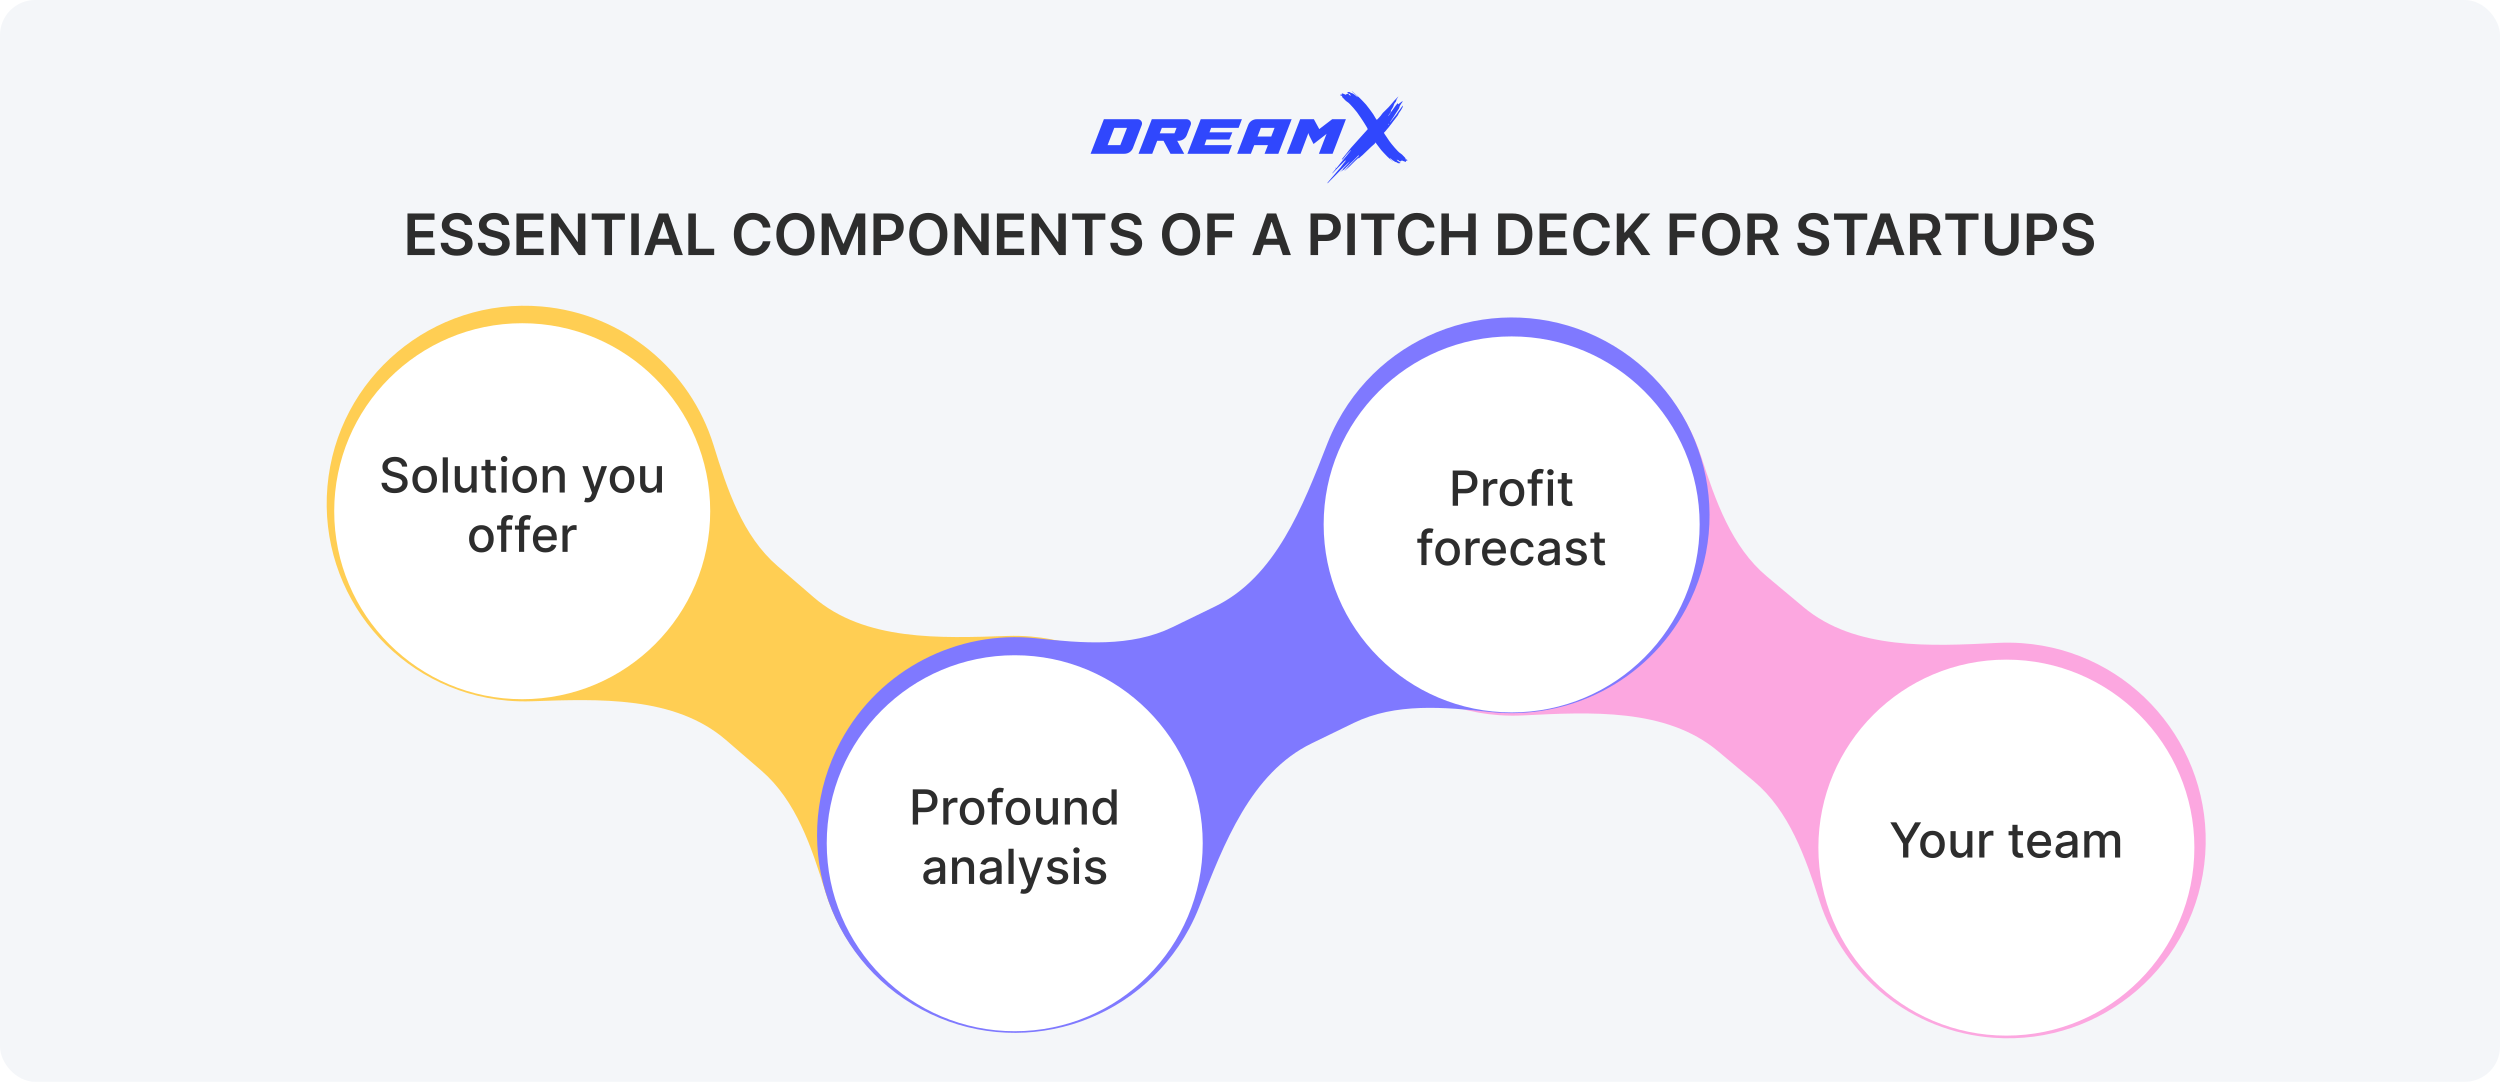
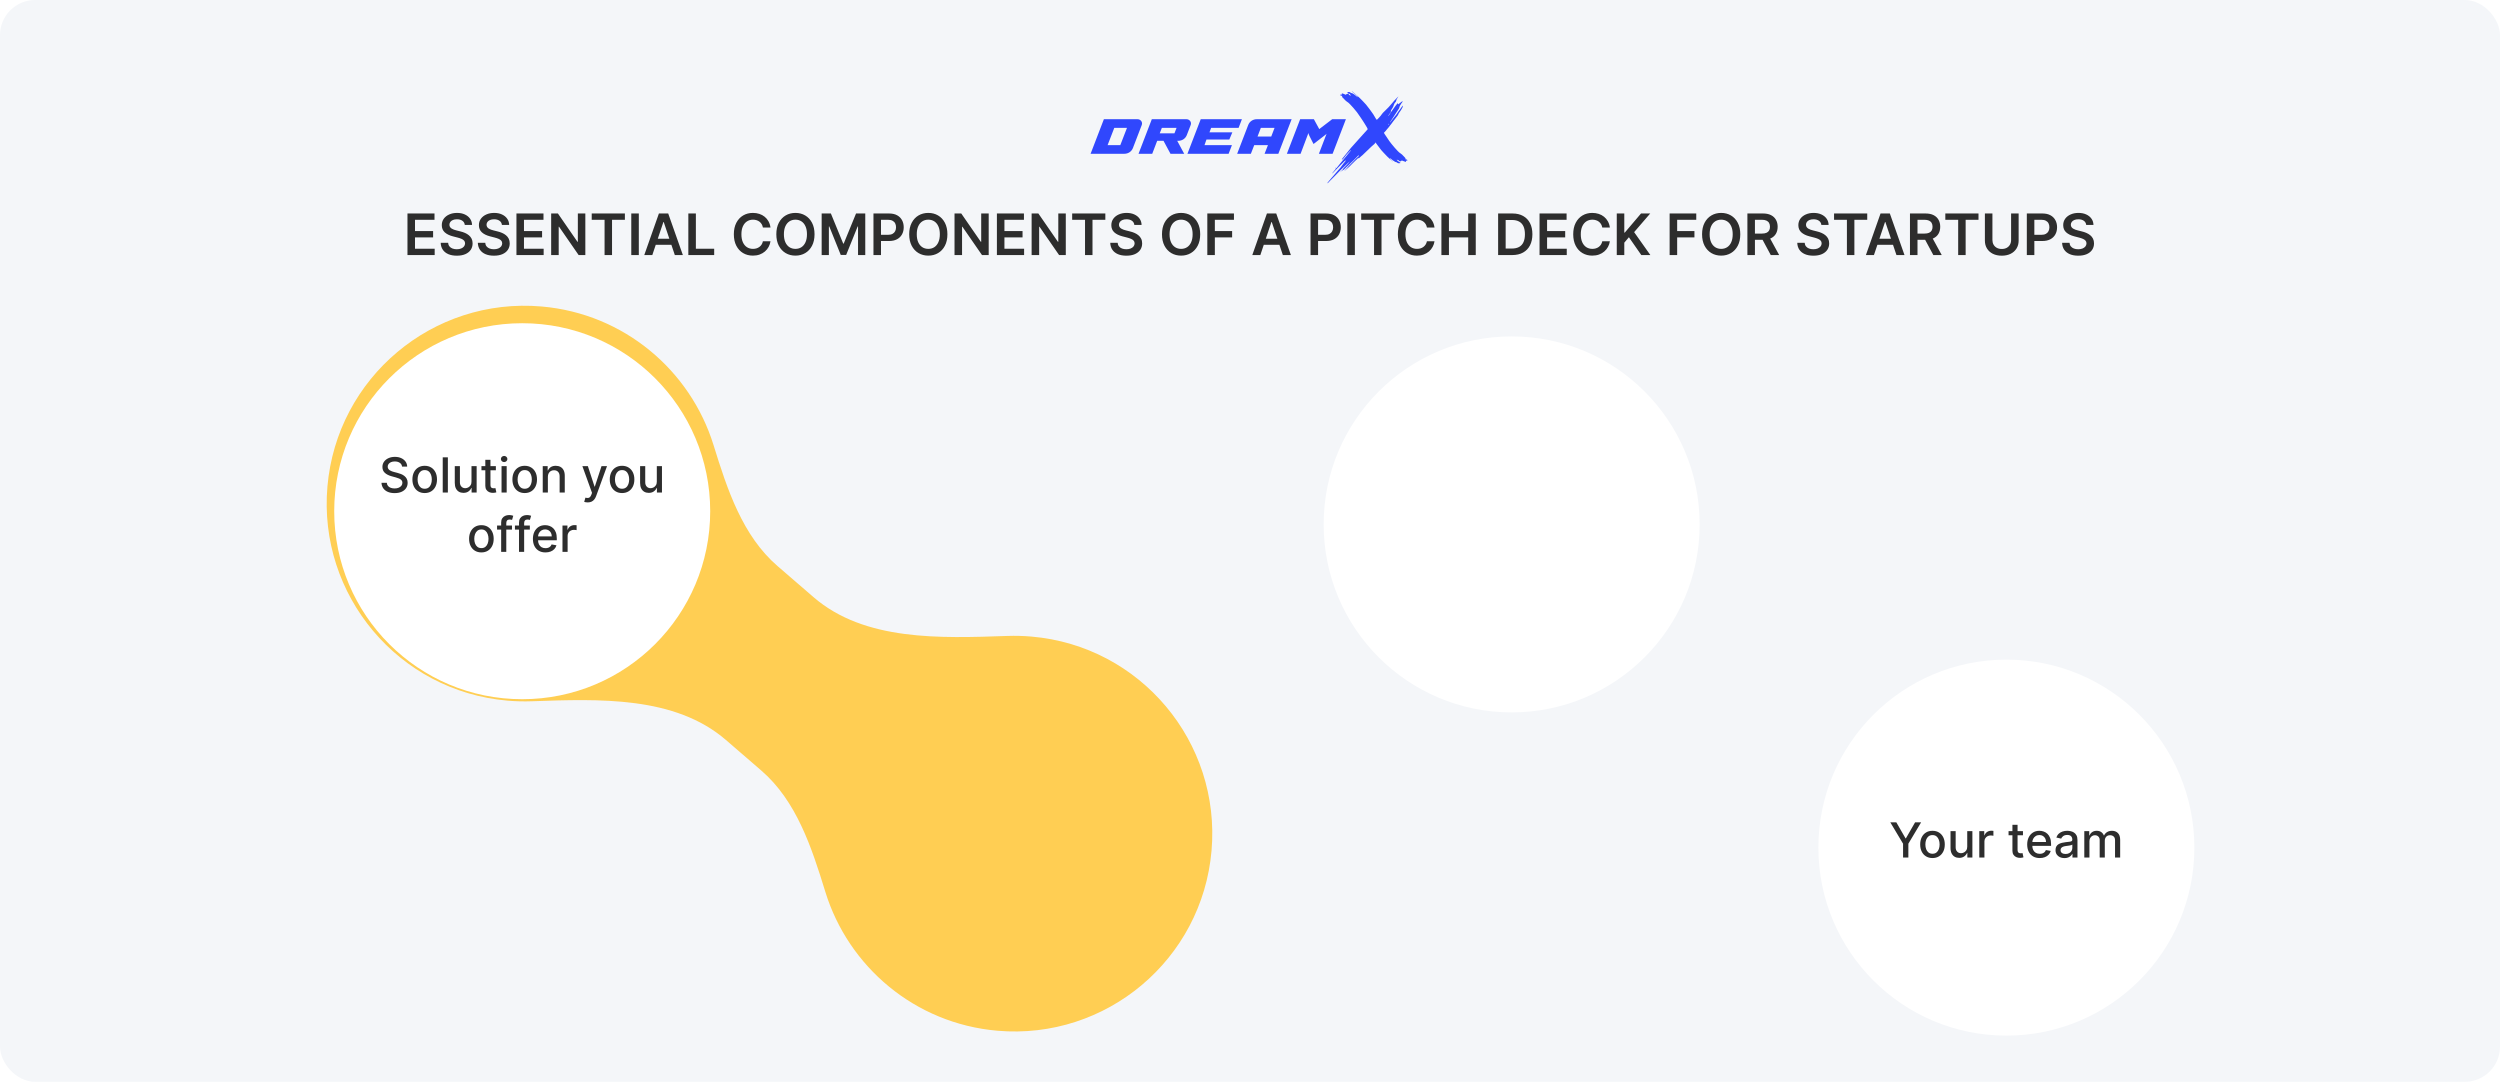
<svg xmlns="http://www.w3.org/2000/svg" width="1137" height="492" viewBox="0 0 1137 492" fill="none">
  <rect width="1137" height="492" rx="16" fill="#F4F6F9" />
  <path d="M185.316 116V97.091H197.615V99.962H188.742V105.096H196.977V107.967H188.742V113.129H197.688V116H185.316ZM211.385 102.289C211.299 101.483 210.936 100.855 210.296 100.406C209.662 99.956 208.837 99.731 207.822 99.731C207.108 99.731 206.495 99.839 205.984 100.055C205.473 100.27 205.082 100.562 204.812 100.932C204.541 101.301 204.402 101.723 204.396 102.197C204.396 102.591 204.485 102.932 204.664 103.222C204.849 103.511 205.098 103.757 205.412 103.96C205.726 104.157 206.073 104.323 206.455 104.459C206.837 104.594 207.221 104.708 207.609 104.8L209.382 105.244C210.096 105.41 210.782 105.634 211.441 105.918C212.106 106.201 212.7 106.558 213.223 106.989C213.752 107.42 214.171 107.94 214.479 108.549C214.786 109.158 214.94 109.872 214.94 110.691C214.94 111.799 214.657 112.775 214.091 113.618C213.524 114.455 212.706 115.111 211.635 115.585C210.57 116.052 209.28 116.286 207.766 116.286C206.295 116.286 205.018 116.058 203.934 115.603C202.857 115.147 202.014 114.483 201.405 113.609C200.801 112.735 200.475 111.67 200.426 110.414H203.796C203.845 111.073 204.048 111.621 204.405 112.058C204.762 112.495 205.227 112.821 205.8 113.036C206.378 113.252 207.024 113.359 207.738 113.359C208.483 113.359 209.136 113.249 209.696 113.027C210.262 112.799 210.705 112.485 211.025 112.085C211.345 111.679 211.509 111.205 211.515 110.663C211.509 110.171 211.364 109.765 211.081 109.445C210.798 109.118 210.401 108.848 209.89 108.632C209.385 108.411 208.794 108.214 208.117 108.041L205.966 107.487C204.408 107.087 203.177 106.481 202.273 105.668C201.374 104.85 200.925 103.763 200.925 102.409C200.925 101.295 201.226 100.319 201.829 99.482C202.439 98.645 203.267 97.996 204.313 97.534C205.359 97.066 206.544 96.832 207.868 96.832C209.21 96.832 210.385 97.066 211.395 97.534C212.41 97.996 213.207 98.639 213.786 99.464C214.365 100.282 214.663 101.224 214.682 102.289H211.385ZM228.27 102.289C228.184 101.483 227.821 100.855 227.181 100.406C226.547 99.956 225.722 99.731 224.706 99.731C223.992 99.731 223.38 99.839 222.869 100.055C222.358 100.27 221.967 100.562 221.696 100.932C221.426 101.301 221.287 101.723 221.281 102.197C221.281 102.591 221.37 102.932 221.549 103.222C221.733 103.511 221.983 103.757 222.297 103.96C222.61 104.157 222.958 104.323 223.34 104.459C223.721 104.594 224.106 104.708 224.494 104.8L226.267 105.244C226.981 105.41 227.667 105.634 228.326 105.918C228.99 106.201 229.584 106.558 230.108 106.989C230.637 107.42 231.056 107.94 231.363 108.549C231.671 109.158 231.825 109.872 231.825 110.691C231.825 111.799 231.542 112.775 230.975 113.618C230.409 114.455 229.591 115.111 228.52 115.585C227.455 116.052 226.165 116.286 224.651 116.286C223.18 116.286 221.903 116.058 220.819 115.603C219.742 115.147 218.899 114.483 218.289 113.609C217.686 112.735 217.36 111.67 217.311 110.414H220.681C220.73 111.073 220.933 111.621 221.29 112.058C221.647 112.495 222.112 112.821 222.684 113.036C223.263 113.252 223.909 113.359 224.623 113.359C225.368 113.359 226.02 113.249 226.581 113.027C227.147 112.799 227.59 112.485 227.91 112.085C228.23 111.679 228.393 111.205 228.4 110.663C228.393 110.171 228.249 109.765 227.966 109.445C227.682 109.118 227.285 108.848 226.775 108.632C226.27 108.411 225.679 108.214 225.002 108.041L222.85 107.487C221.293 107.087 220.062 106.481 219.157 105.668C218.259 104.85 217.809 103.763 217.809 102.409C217.809 101.295 218.111 100.319 218.714 99.482C219.324 98.645 220.151 97.996 221.198 97.534C222.244 97.066 223.429 96.832 224.752 96.832C226.094 96.832 227.27 97.066 228.279 97.534C229.295 97.996 230.092 98.639 230.671 99.464C231.249 100.282 231.548 101.224 231.566 102.289H228.27ZM234.879 116V97.091H247.177V99.962H238.304V105.096H246.54V107.967H238.304V113.129H247.251V116H234.879ZM266.211 97.091V116H263.164L254.254 103.12H254.097V116H250.672V97.091H253.737L262.638 109.98H262.804V97.091H266.211ZM269.112 99.962V97.091H284.199V99.962H278.354V116H274.957V99.962H269.112ZM290.533 97.091V116H287.107V97.091H290.533ZM296.67 116H293.014L299.671 97.091H303.9L310.566 116H306.91L301.859 100.969H301.711L296.67 116ZM296.79 108.586H306.762V111.337H296.79V108.586ZM313.056 116V97.091H316.482V113.129H324.81V116H313.056ZM350.418 103.471H346.964C346.866 102.905 346.684 102.403 346.42 101.966C346.155 101.523 345.826 101.147 345.432 100.839C345.038 100.532 344.589 100.301 344.084 100.147C343.585 99.987 343.047 99.907 342.468 99.907C341.44 99.907 340.529 100.165 339.735 100.683C338.941 101.193 338.319 101.944 337.87 102.935C337.421 103.92 337.196 105.124 337.196 106.545C337.196 107.992 337.421 109.211 337.87 110.202C338.326 111.187 338.947 111.931 339.735 112.436C340.529 112.935 341.437 113.184 342.459 113.184C343.025 113.184 343.554 113.11 344.047 112.962C344.545 112.808 344.992 112.584 345.386 112.288C345.786 111.993 346.121 111.63 346.392 111.199C346.669 110.768 346.86 110.276 346.964 109.722L350.418 109.74C350.288 110.639 350.008 111.482 349.577 112.27C349.153 113.058 348.596 113.753 347.906 114.357C347.217 114.954 346.411 115.421 345.487 115.76C344.564 116.092 343.539 116.259 342.413 116.259C340.751 116.259 339.267 115.874 337.962 115.104C336.657 114.335 335.629 113.224 334.879 111.771C334.128 110.319 333.752 108.577 333.752 106.545C333.752 104.508 334.131 102.766 334.888 101.32C335.645 99.867 336.676 98.756 337.981 97.987C339.286 97.217 340.763 96.832 342.413 96.832C343.465 96.832 344.444 96.98 345.349 97.276C346.254 97.571 347.06 98.005 347.768 98.577C348.476 99.144 349.057 99.839 349.513 100.664C349.974 101.483 350.276 102.418 350.418 103.471ZM370.451 106.545C370.451 108.583 370.069 110.328 369.306 111.781C368.549 113.227 367.515 114.335 366.204 115.104C364.899 115.874 363.418 116.259 361.763 116.259C360.107 116.259 358.623 115.874 357.312 115.104C356.007 114.329 354.973 113.218 354.21 111.771C353.453 110.319 353.074 108.577 353.074 106.545C353.074 104.508 353.453 102.766 354.21 101.32C354.973 99.867 356.007 98.756 357.312 97.987C358.623 97.217 360.107 96.832 361.763 96.832C363.418 96.832 364.899 97.217 366.204 97.987C367.515 98.756 368.549 99.867 369.306 101.32C370.069 102.766 370.451 104.508 370.451 106.545ZM367.007 106.545C367.007 105.111 366.782 103.902 366.333 102.917C365.89 101.926 365.274 101.178 364.486 100.673C363.698 100.162 362.791 99.907 361.763 99.907C360.735 99.907 359.827 100.162 359.039 100.673C358.251 101.178 357.632 101.926 357.183 102.917C356.74 103.902 356.518 105.111 356.518 106.545C356.518 107.98 356.74 109.192 357.183 110.183C357.632 111.168 358.251 111.916 359.039 112.427C359.827 112.932 360.735 113.184 361.763 113.184C362.791 113.184 363.698 112.932 364.486 112.427C365.274 111.916 365.89 111.168 366.333 110.183C366.782 109.192 367.007 107.98 367.007 106.545ZM373.689 97.091H377.881L383.495 110.793H383.716L389.33 97.091H393.522V116H390.235V103.009H390.059L384.833 115.945H382.377L377.152 102.982H376.976V116H373.689V97.091ZM397.252 116V97.091H404.343C405.795 97.091 407.014 97.362 407.999 97.903C408.99 98.445 409.738 99.19 410.243 100.138C410.753 101.08 411.009 102.151 411.009 103.351C411.009 104.563 410.753 105.641 410.243 106.582C409.732 107.524 408.978 108.266 407.98 108.808C406.983 109.343 405.755 109.611 404.297 109.611H399.597V106.795H403.835C404.684 106.795 405.38 106.647 405.922 106.352C406.463 106.056 406.863 105.65 407.122 105.133C407.386 104.616 407.519 104.022 407.519 103.351C407.519 102.68 407.386 102.089 407.122 101.578C406.863 101.067 406.46 100.67 405.912 100.387C405.371 100.098 404.672 99.953 403.816 99.953H400.677V116H397.252ZM430.881 106.545C430.881 108.583 430.499 110.328 429.736 111.781C428.979 113.227 427.944 114.335 426.633 115.104C425.328 115.874 423.848 116.259 422.192 116.259C420.537 116.259 419.053 115.874 417.742 115.104C416.437 114.329 415.403 113.218 414.64 111.771C413.883 110.319 413.504 108.577 413.504 106.545C413.504 104.508 413.883 102.766 414.64 101.32C415.403 99.867 416.437 98.756 417.742 97.987C419.053 97.217 420.537 96.832 422.192 96.832C423.848 96.832 425.328 97.217 426.633 97.987C427.944 98.756 428.979 99.867 429.736 101.32C430.499 102.766 430.881 104.508 430.881 106.545ZM427.437 106.545C427.437 105.111 427.212 103.902 426.763 102.917C426.319 101.926 425.704 101.178 424.916 100.673C424.128 100.162 423.22 99.907 422.192 99.907C421.164 99.907 420.256 100.162 419.469 100.673C418.681 101.178 418.062 101.926 417.613 102.917C417.17 103.902 416.948 105.111 416.948 106.545C416.948 107.98 417.17 109.192 417.613 110.183C418.062 111.168 418.681 111.916 419.469 112.427C420.256 112.932 421.164 113.184 422.192 113.184C423.22 113.184 424.128 112.932 424.916 112.427C425.704 111.916 426.319 111.168 426.763 110.183C427.212 109.192 427.437 107.98 427.437 106.545ZM449.658 97.091V116H446.611L437.701 103.12H437.544V116H434.119V97.091H437.184L446.085 109.98H446.251V97.091H449.658ZM453.39 116V97.091H465.689V99.962H456.816V105.096H465.052V107.967H456.816V113.129H465.763V116H453.39ZM484.722 97.091V116H481.676L472.766 103.12H472.609V116H469.183V97.091H472.249L481.149 109.98H481.316V97.091H484.722ZM487.624 99.962V97.091H502.711V99.962H496.866V116H493.468V99.962H487.624ZM515.895 102.289C515.809 101.483 515.446 100.855 514.806 100.406C514.172 99.956 513.347 99.731 512.331 99.731C511.617 99.731 511.005 99.839 510.494 100.055C509.983 100.27 509.592 100.562 509.321 100.932C509.051 101.301 508.912 101.723 508.906 102.197C508.906 102.591 508.995 102.932 509.174 103.222C509.358 103.511 509.608 103.757 509.922 103.96C510.235 104.157 510.583 104.323 510.965 104.459C511.346 104.594 511.731 104.708 512.119 104.8L513.892 105.244C514.606 105.41 515.292 105.634 515.951 105.918C516.615 106.201 517.209 106.558 517.733 106.989C518.262 107.42 518.681 107.94 518.988 108.549C519.296 109.158 519.45 109.872 519.45 110.691C519.45 111.799 519.167 112.775 518.6 113.618C518.034 114.455 517.216 115.111 516.145 115.585C515.08 116.052 513.79 116.286 512.276 116.286C510.805 116.286 509.528 116.058 508.444 115.603C507.367 115.147 506.524 114.483 505.914 113.609C505.311 112.735 504.985 111.67 504.936 110.414H508.306C508.355 111.073 508.558 111.621 508.915 112.058C509.272 112.495 509.737 112.821 510.309 113.036C510.888 113.252 511.534 113.359 512.248 113.359C512.993 113.359 513.645 113.249 514.206 113.027C514.772 112.799 515.215 112.485 515.535 112.085C515.855 111.679 516.018 111.205 516.025 110.663C516.018 110.171 515.874 109.765 515.591 109.445C515.307 109.118 514.91 108.848 514.4 108.632C513.895 108.411 513.304 108.214 512.627 108.041L510.475 107.487C508.918 107.087 507.687 106.481 506.782 105.668C505.884 104.85 505.434 103.763 505.434 102.409C505.434 101.295 505.736 100.319 506.339 99.482C506.949 98.645 507.776 97.996 508.823 97.534C509.869 97.066 511.054 96.832 512.377 96.832C513.719 96.832 514.895 97.066 515.904 97.534C516.92 97.996 517.717 98.639 518.296 99.464C518.874 100.282 519.173 101.224 519.191 102.289H515.895ZM545.849 106.545C545.849 108.583 545.468 110.328 544.704 111.781C543.947 113.227 542.913 114.335 541.602 115.104C540.297 115.874 538.817 116.259 537.161 116.259C535.505 116.259 534.022 115.874 532.711 115.104C531.406 114.329 530.372 113.218 529.608 111.771C528.851 110.319 528.473 108.577 528.473 106.545C528.473 104.508 528.851 102.766 529.608 101.32C530.372 99.867 531.406 98.756 532.711 97.987C534.022 97.217 535.505 96.832 537.161 96.832C538.817 96.832 540.297 97.217 541.602 97.987C542.913 98.756 543.947 99.867 544.704 101.32C545.468 102.766 545.849 104.508 545.849 106.545ZM542.405 106.545C542.405 105.111 542.181 103.902 541.731 102.917C541.288 101.926 540.673 101.178 539.885 100.673C539.097 100.162 538.189 99.907 537.161 99.907C536.133 99.907 535.225 100.162 534.437 100.673C533.649 101.178 533.031 101.926 532.581 102.917C532.138 103.902 531.917 105.111 531.917 106.545C531.917 107.98 532.138 109.192 532.581 110.183C533.031 111.168 533.649 111.916 534.437 112.427C535.225 112.932 536.133 113.184 537.161 113.184C538.189 113.184 539.097 112.932 539.885 112.427C540.673 111.916 541.288 111.168 541.731 110.183C542.181 109.192 542.405 107.98 542.405 106.545ZM549.088 116V97.091H561.201V99.962H552.513V105.096H560.37V107.967H552.513V116H549.088ZM573.2 116H569.543L576.2 97.091H580.429L587.095 116H583.439L578.388 100.969H578.241L573.2 116ZM573.32 108.586H583.291V111.337H573.32V108.586ZM596.035 116V97.091H603.126C604.579 97.091 605.797 97.362 606.782 97.903C607.773 98.445 608.521 99.19 609.026 100.138C609.537 101.08 609.792 102.151 609.792 103.351C609.792 104.563 609.537 105.641 609.026 106.582C608.515 107.524 607.761 108.266 606.764 108.808C605.767 109.343 604.539 109.611 603.08 109.611H598.38V106.795H602.618C603.468 106.795 604.163 106.647 604.705 106.352C605.246 106.056 605.646 105.65 605.905 105.133C606.17 104.616 606.302 104.022 606.302 103.351C606.302 102.68 606.17 102.089 605.905 101.578C605.646 101.067 605.243 100.67 604.695 100.387C604.154 100.098 603.455 99.953 602.6 99.953H599.46V116H596.035ZM616.193 97.091V116H612.767V97.091H616.193ZM619.071 99.962V97.091H634.158V99.962H628.313V116H624.916V99.962H619.071ZM652.414 103.471H648.961C648.862 102.905 648.681 102.403 648.416 101.966C648.151 101.523 647.822 101.147 647.428 100.839C647.034 100.532 646.585 100.301 646.08 100.147C645.581 99.987 645.043 99.907 644.464 99.907C643.436 99.907 642.525 100.165 641.731 100.683C640.937 101.193 640.315 101.944 639.866 102.935C639.417 103.92 639.192 105.124 639.192 106.545C639.192 107.992 639.417 109.211 639.866 110.202C640.322 111.187 640.943 111.931 641.731 112.436C642.525 112.935 643.433 113.184 644.455 113.184C645.021 113.184 645.551 113.11 646.043 112.962C646.542 112.808 646.988 112.584 647.382 112.288C647.782 111.993 648.117 111.63 648.388 111.199C648.665 110.768 648.856 110.276 648.961 109.722L652.414 109.74C652.284 110.639 652.004 111.482 651.574 112.27C651.149 113.058 650.592 113.753 649.902 114.357C649.213 114.954 648.407 115.421 647.483 115.76C646.56 116.092 645.535 116.259 644.409 116.259C642.747 116.259 641.263 115.874 639.958 115.104C638.654 114.335 637.626 113.224 636.875 111.771C636.124 110.319 635.748 108.577 635.748 106.545C635.748 104.508 636.127 102.766 636.884 101.32C637.641 99.867 638.672 98.756 639.977 97.987C641.282 97.217 642.759 96.832 644.409 96.832C645.461 96.832 646.44 96.98 647.345 97.276C648.25 97.571 649.056 98.005 649.764 98.577C650.472 99.144 651.053 99.839 651.509 100.664C651.971 101.483 652.272 102.418 652.414 103.471ZM655.551 116V97.091H658.976V105.096H667.738V97.091H671.173V116H667.738V107.967H658.976V116H655.551ZM687.755 116H681.347V97.091H687.884C689.762 97.091 691.374 97.469 692.722 98.227C694.077 98.978 695.117 100.058 695.843 101.467C696.57 102.877 696.933 104.563 696.933 106.527C696.933 108.497 696.566 110.189 695.834 111.605C695.108 113.021 694.058 114.107 692.686 114.864C691.319 115.621 689.676 116 687.755 116ZM684.773 113.036H687.589C688.906 113.036 690.005 112.796 690.885 112.316C691.765 111.83 692.427 111.107 692.87 110.146C693.313 109.18 693.535 107.973 693.535 106.527C693.535 105.08 693.313 103.88 692.87 102.926C692.427 101.966 691.771 101.249 690.904 100.775C690.042 100.295 688.971 100.055 687.691 100.055H684.773V113.036ZM700.187 116V97.091H712.486V99.962H703.613V105.096H711.849V107.967H703.613V113.129H712.559V116H700.187ZM732.166 103.471H728.713C728.614 102.905 728.432 102.403 728.168 101.966C727.903 101.523 727.574 101.147 727.18 100.839C726.786 100.532 726.337 100.301 725.832 100.147C725.333 99.987 724.795 99.907 724.216 99.907C723.188 99.907 722.277 100.165 721.483 100.683C720.689 101.193 720.067 101.944 719.618 102.935C719.169 103.92 718.944 105.124 718.944 106.545C718.944 107.992 719.169 109.211 719.618 110.202C720.074 111.187 720.695 111.931 721.483 112.436C722.277 112.935 723.185 113.184 724.207 113.184C724.773 113.184 725.302 113.11 725.795 112.962C726.294 112.808 726.74 112.584 727.134 112.288C727.534 111.993 727.869 111.63 728.14 111.199C728.417 110.768 728.608 110.276 728.713 109.722L732.166 109.74C732.036 110.639 731.756 111.482 731.325 112.27C730.901 113.058 730.344 113.753 729.654 114.357C728.965 114.954 728.159 115.421 727.235 115.76C726.312 116.092 725.287 116.259 724.161 116.259C722.499 116.259 721.015 115.874 719.71 115.104C718.405 114.335 717.378 113.224 716.627 111.771C715.876 110.319 715.5 108.577 715.5 106.545C715.5 104.508 715.879 102.766 716.636 101.32C717.393 99.867 718.424 98.756 719.729 97.987C721.034 97.217 722.511 96.832 724.161 96.832C725.213 96.832 726.192 96.98 727.097 97.276C728.002 97.571 728.808 98.005 729.516 98.577C730.224 99.144 730.805 99.839 731.261 100.664C731.722 101.483 732.024 102.418 732.166 103.471ZM735.303 116V97.091H738.728V105.779H738.959L746.336 97.091H750.518L743.206 105.576L750.583 116H746.465L740.824 107.893L738.728 110.368V116H735.303ZM759.347 116V97.091H771.461V99.962H762.773V105.096H770.63V107.967H762.773V116H759.347ZM791.478 106.545C791.478 108.583 791.097 110.328 790.333 111.781C789.576 113.227 788.542 114.335 787.231 115.104C785.926 115.874 784.446 116.259 782.79 116.259C781.134 116.259 779.651 115.874 778.34 115.104C777.035 114.329 776.001 113.218 775.237 111.771C774.48 110.319 774.102 108.577 774.102 106.545C774.102 104.508 774.48 102.766 775.237 101.32C776.001 99.867 777.035 98.756 778.34 97.987C779.651 97.217 781.134 96.832 782.79 96.832C784.446 96.832 785.926 97.217 787.231 97.987C788.542 98.756 789.576 99.867 790.333 101.32C791.097 102.766 791.478 104.508 791.478 106.545ZM788.034 106.545C788.034 105.111 787.81 103.902 787.36 102.917C786.917 101.926 786.302 101.178 785.514 100.673C784.726 100.162 783.818 99.907 782.79 99.907C781.762 99.907 780.854 100.162 780.066 100.673C779.278 101.178 778.66 101.926 778.21 102.917C777.767 103.902 777.546 105.111 777.546 106.545C777.546 107.98 777.767 109.192 778.21 110.183C778.66 111.168 779.278 111.916 780.066 112.427C780.854 112.932 781.762 113.184 782.79 113.184C783.818 113.184 784.726 112.932 785.514 112.427C786.302 111.916 786.917 111.168 787.36 110.183C787.81 109.192 788.034 107.98 788.034 106.545ZM794.717 116V97.091H801.808C803.26 97.091 804.479 97.343 805.464 97.848C806.455 98.353 807.203 99.061 807.707 99.972C808.218 100.876 808.474 101.932 808.474 103.138C808.474 104.351 808.215 105.404 807.698 106.296C807.187 107.183 806.433 107.869 805.436 108.355C804.439 108.835 803.214 109.075 801.761 109.075H796.711V106.232H801.3C802.149 106.232 802.845 106.115 803.386 105.881C803.928 105.641 804.328 105.293 804.587 104.837C804.851 104.376 804.984 103.809 804.984 103.138C804.984 102.468 804.851 101.895 804.587 101.421C804.322 100.941 803.919 100.578 803.377 100.332C802.835 100.079 802.137 99.953 801.281 99.953H798.142V116H794.717ZM804.485 107.432L809.166 116H805.344L800.746 107.432H804.485ZM828.352 102.289C828.266 101.483 827.903 100.855 827.263 100.406C826.629 99.956 825.804 99.731 824.788 99.731C824.074 99.731 823.462 99.839 822.951 100.055C822.44 100.27 822.049 100.562 821.778 100.932C821.508 101.301 821.369 101.723 821.363 102.197C821.363 102.591 821.452 102.932 821.631 103.222C821.815 103.511 822.065 103.757 822.379 103.96C822.692 104.157 823.04 104.323 823.422 104.459C823.804 104.594 824.188 104.708 824.576 104.8L826.349 105.244C827.063 105.41 827.749 105.634 828.408 105.918C829.072 106.201 829.666 106.558 830.19 106.989C830.719 107.42 831.138 107.94 831.445 108.549C831.753 109.158 831.907 109.872 831.907 110.691C831.907 111.799 831.624 112.775 831.058 113.618C830.491 114.455 829.673 115.111 828.602 115.585C827.537 116.052 826.247 116.286 824.733 116.286C823.262 116.286 821.985 116.058 820.901 115.603C819.824 115.147 818.981 114.483 818.371 113.609C817.768 112.735 817.442 111.67 817.393 110.414H820.763C820.812 111.073 821.015 111.621 821.372 112.058C821.729 112.495 822.194 112.821 822.766 113.036C823.345 113.252 823.991 113.359 824.705 113.359C825.45 113.359 826.103 113.249 826.663 113.027C827.229 112.799 827.672 112.485 827.992 112.085C828.312 111.679 828.475 111.205 828.482 110.663C828.475 110.171 828.331 109.765 828.048 109.445C827.764 109.118 827.367 108.848 826.857 108.632C826.352 108.411 825.761 108.214 825.084 108.041L822.933 107.487C821.375 107.087 820.144 106.481 819.239 105.668C818.341 104.85 817.891 103.763 817.891 102.409C817.891 101.295 818.193 100.319 818.796 99.482C819.406 98.645 820.233 97.996 821.28 97.534C822.326 97.066 823.511 96.832 824.835 96.832C826.176 96.832 827.352 97.066 828.362 97.534C829.377 97.996 830.174 98.639 830.753 99.464C831.331 100.282 831.63 101.224 831.648 102.289H828.352ZM834.13 99.962V97.091H849.216V99.962H843.372V116H839.974V99.962H834.13ZM852.268 116H848.612L855.269 97.091H859.497L866.164 116H862.507L857.457 100.969H857.309L852.268 116ZM852.388 108.586H862.36V111.337H852.388V108.586ZM868.654 116V97.091H875.745C877.198 97.091 878.416 97.343 879.401 97.848C880.392 98.353 881.14 99.061 881.645 99.972C882.156 100.876 882.411 101.932 882.411 103.138C882.411 104.351 882.153 105.404 881.636 106.296C881.125 107.183 880.371 107.869 879.374 108.355C878.376 108.835 877.152 109.075 875.699 109.075H870.648V106.232H875.237C876.087 106.232 876.782 106.115 877.324 105.881C877.866 105.641 878.266 105.293 878.524 104.837C878.789 104.376 878.921 103.809 878.921 103.138C878.921 102.468 878.789 101.895 878.524 101.421C878.259 100.941 877.856 100.578 877.315 100.332C876.773 100.079 876.074 99.953 875.219 99.953H872.08V116H868.654ZM878.423 107.432L883.104 116H879.281L874.683 107.432H878.423ZM884.733 99.962V97.091H899.82V99.962H893.975V116H890.578V99.962H884.733ZM914.648 97.091H918.074V109.445C918.074 110.799 917.753 111.99 917.113 113.018C916.479 114.046 915.587 114.849 914.436 115.428C913.285 116 911.94 116.286 910.401 116.286C908.856 116.286 907.508 116 906.357 115.428C905.206 114.849 904.313 114.046 903.679 113.018C903.045 111.99 902.728 110.799 902.728 109.445V97.091H906.154V109.158C906.154 109.946 906.326 110.648 906.671 111.263C907.022 111.879 907.514 112.362 908.148 112.713C908.782 113.058 909.533 113.23 910.401 113.23C911.269 113.23 912.02 113.058 912.654 112.713C913.294 112.362 913.786 111.879 914.131 111.263C914.476 110.648 914.648 109.946 914.648 109.158V97.091ZM921.797 116V97.091H928.888C930.34 97.091 931.559 97.362 932.544 97.903C933.535 98.445 934.283 99.19 934.787 100.138C935.298 101.08 935.554 102.151 935.554 103.351C935.554 104.563 935.298 105.641 934.787 106.582C934.277 107.524 933.523 108.266 932.525 108.808C931.528 109.343 930.3 109.611 928.841 109.611H924.142V106.795H928.38C929.229 106.795 929.925 106.647 930.466 106.352C931.008 106.056 931.408 105.65 931.667 105.133C931.931 104.616 932.064 104.022 932.064 103.351C932.064 102.68 931.931 102.089 931.667 101.578C931.408 101.067 931.005 100.67 930.457 100.387C929.916 100.098 929.217 99.953 928.361 99.953H925.222V116H921.797ZM948.805 102.289C948.719 101.483 948.356 100.855 947.716 100.406C947.082 99.956 946.257 99.731 945.241 99.731C944.527 99.731 943.915 99.839 943.404 100.055C942.893 100.27 942.502 100.562 942.232 100.932C941.961 101.301 941.822 101.723 941.816 102.197C941.816 102.591 941.905 102.932 942.084 103.222C942.268 103.511 942.518 103.757 942.832 103.96C943.146 104.157 943.493 104.323 943.875 104.459C944.257 104.594 944.641 104.708 945.029 104.8L946.802 105.244C947.516 105.41 948.202 105.634 948.861 105.918C949.526 106.201 950.12 106.558 950.643 106.989C951.172 107.42 951.591 107.94 951.898 108.549C952.206 109.158 952.36 109.872 952.36 110.691C952.36 111.799 952.077 112.775 951.511 113.618C950.944 114.455 950.126 115.111 949.055 115.585C947.99 116.052 946.7 116.286 945.186 116.286C943.715 116.286 942.438 116.058 941.354 115.603C940.277 115.147 939.434 114.483 938.825 113.609C938.221 112.735 937.895 111.67 937.846 110.414H941.216C941.265 111.073 941.468 111.621 941.825 112.058C942.182 112.495 942.647 112.821 943.219 113.036C943.798 113.252 944.444 113.359 945.158 113.359C945.903 113.359 946.556 113.249 947.116 113.027C947.682 112.799 948.125 112.485 948.445 112.085C948.765 111.679 948.929 111.205 948.935 110.663C948.929 110.171 948.784 109.765 948.501 109.445C948.218 109.118 947.821 108.848 947.31 108.632C946.805 108.411 946.214 108.214 945.537 108.041L943.386 107.487C941.828 107.087 940.597 106.481 939.692 105.668C938.794 104.85 938.344 103.763 938.344 102.409C938.344 101.295 938.646 100.319 939.249 99.482C939.859 98.645 940.687 97.996 941.733 97.534C942.779 97.066 943.964 96.832 945.288 96.832C946.629 96.832 947.805 97.066 948.815 97.534C949.83 97.996 950.627 98.639 951.206 99.464C951.785 100.282 952.083 101.224 952.102 102.289H948.805Z" fill="#2D2D2D" />
  <path d="M502.046 54.213H517.336C518.76 54.213 519.781 55.559 519.271 56.855L515.24 67.347C514.622 68.923 513.117 69.939 511.344 69.939H496L502.046 54.213ZM506.776 58.151L503.739 66.001H509.516L512.553 58.151H506.776ZM517.8 69.939H524.034L526.291 64.045H529.166L532.337 69.939H538.572L535.401 64.045H535.857C537.631 64.045 539.136 63.029 539.754 61.453L541.527 56.855C542.038 55.559 541.017 54.213 539.593 54.213H523.846L517.8 69.939ZM528.414 58.151H535.105L534.138 60.64H527.447L528.414 58.151ZM564.821 54.213L563.316 58.151H550.821L550.069 60.183H560.468L559.098 63.46H548.698L547.811 66.001H560.28L558.775 69.939H540.045L546.092 54.213H564.821ZM562.659 69.939H568.893L570.425 66.001H576.659L575.127 69.939H581.388L587.434 54.213H571.634C569.833 54.213 568.329 55.229 567.71 56.804L562.659 69.939ZM573.434 58.151H579.668L578.164 62.089H571.929L573.434 58.151ZM585.272 69.939H591.506L595.08 60.462C595.107 61.021 595.402 61.479 595.537 61.834L597.391 65.493L602.389 61.631C602.685 61.377 603.034 61.174 603.329 60.818C602.093 64.019 601.045 66.738 599.836 69.939H606.07L612.116 54.213H605.882L599.997 58.709L597.552 54.213H591.318L585.272 69.939Z" fill="#3047FD" />
  <path d="M614.908 41.634C615.242 41.966 615.572 42.256 616.108 42.69C616.765 43.225 617.284 43.706 617.37 43.859C617.463 44.028 617.532 44.221 617.499 44.221C617.433 44.221 617.149 43.996 616.752 43.631C616.518 43.412 616.24 43.184 616.141 43.128C616.042 43.068 615.804 42.909 615.612 42.772C615.206 42.481 614.997 42.384 614.7 42.344C614.432 42.309 614.346 42.266 614.158 42.081C613.94 41.866 613.874 41.847 613.309 41.847C613.041 41.847 612.787 41.856 612.747 41.866C612.677 41.884 612.674 41.891 612.72 41.972C612.747 42.019 612.843 42.109 612.935 42.175C613.024 42.237 613.101 42.309 613.101 42.334C613.101 42.362 613.067 42.453 613.031 42.537C612.955 42.7 612.952 42.703 612.654 42.737C612.377 42.772 612.357 42.781 612.245 42.959C612.188 43.053 612.132 43.128 612.126 43.128C612.119 43.128 611.967 43.059 611.785 42.978C611.607 42.893 611.204 42.728 610.89 42.612C610.414 42.431 610.315 42.403 610.292 42.441C610.272 42.465 610.259 42.609 610.259 42.759V43.031L609.971 43.012C609.707 42.997 609.674 43.003 609.608 43.062C609.518 43.144 609.515 43.194 609.581 43.315C609.654 43.45 609.859 43.537 610.143 43.556L610.381 43.575L610.397 43.868L610.414 44.165L610.711 44.449C610.873 44.609 611.2 44.946 611.438 45.206C612.02 45.837 612.248 46.04 612.737 46.346C613.206 46.64 613.408 46.815 614.076 47.502C615.017 48.471 615.863 49.445 617.149 51.048C617.548 51.545 618.054 52.27 618.718 53.298C618.996 53.726 619.422 54.363 619.667 54.713C619.908 55.063 620.318 55.7 620.576 56.135C620.833 56.569 621.164 57.112 621.313 57.344C621.653 57.872 621.907 58.347 621.977 58.587L622.033 58.775L621.326 59.565C620.936 60.003 619.637 61.44 618.438 62.764C614.132 67.513 614.105 67.545 611.597 70.75C611.27 71.169 610.847 71.694 610.658 71.919C610.368 72.263 610.192 72.537 610.235 72.581C610.259 72.6 610.573 72.497 610.658 72.444C610.708 72.412 610.834 72.284 610.936 72.156C611.042 72.028 611.237 71.8 611.369 71.647C611.501 71.497 611.719 71.213 611.855 71.019C612.195 70.529 612.565 70.103 613.167 69.516C613.451 69.241 613.745 68.929 613.818 68.826C613.996 68.576 614.188 68.41 614.343 68.357C614.416 68.335 614.479 68.32 614.485 68.326C614.508 68.351 614.191 68.741 613.652 69.347C613.355 69.688 613.024 70.088 612.919 70.238C612.621 70.666 612.585 70.71 612.046 71.313C611.409 72.022 609.756 74.012 609.489 74.387C609.251 74.721 609.003 75.037 608.573 75.543C608.332 75.827 607.906 76.352 607.83 76.459C607.817 76.474 607.466 76.396 607.44 76.374C607.427 76.362 607.479 76.259 607.559 76.149C607.737 75.903 607.757 75.871 607.734 75.871C607.698 75.871 607.351 76.29 607.351 76.334C607.351 76.358 607.41 76.44 607.483 76.515C607.555 76.59 607.615 76.665 607.615 76.68C607.615 76.718 607.175 77.255 606.409 78.152C606.082 78.539 605.797 78.874 605.781 78.899C605.721 78.992 606.184 78.658 606.425 78.433C606.564 78.305 606.868 77.98 607.103 77.715C607.334 77.449 607.833 76.933 608.21 76.574C608.583 76.212 609.135 75.659 609.432 75.34C609.948 74.79 611.091 73.659 611.528 73.265C611.636 73.165 611.815 73.043 611.921 72.99C612.112 72.9 612.116 72.9 612.093 72.972C612.013 73.222 611.719 73.603 611.105 74.268C610.982 74.403 610.625 74.871 610.318 75.309C609.667 76.227 609.598 76.318 609.118 76.824C608.662 77.308 607.618 78.53 607.38 78.858C607.089 79.258 606.911 79.47 606.293 80.136C605.976 80.48 605.606 80.895 605.47 81.058C605.335 81.22 604.968 81.648 604.657 82.01C604.023 82.745 603.54 83.338 603.563 83.36C603.573 83.37 603.663 83.341 603.762 83.298C604 83.195 604.228 82.992 604.535 82.604C604.674 82.432 604.988 82.111 605.229 81.885C605.474 81.66 605.926 81.211 606.237 80.886C606.547 80.558 607.083 80.017 607.433 79.683C607.783 79.349 608.286 78.827 608.557 78.527C608.824 78.227 609.277 77.761 609.561 77.496C609.845 77.23 610.278 76.808 610.523 76.558C611.078 75.99 613.259 73.912 613.613 73.612C613.857 73.403 613.871 73.397 613.795 73.512C613.626 73.781 613.461 73.99 613.226 74.246C613.094 74.393 612.836 74.681 612.654 74.887C612.476 75.093 612.033 75.543 611.676 75.887C611.091 76.452 611.012 76.537 610.886 76.774C610.764 77.008 610.681 77.102 610.163 77.608C609.426 78.321 609.218 78.567 609.713 78.13C610.189 77.711 610.377 77.58 610.744 77.411C611.144 77.224 611.389 77.03 611.871 76.508C612.093 76.268 612.373 75.996 612.492 75.903C612.853 75.624 613.524 74.981 613.94 74.518C614.184 74.249 614.479 73.968 614.716 73.775C614.938 73.597 615.176 73.372 615.282 73.24C615.381 73.115 615.807 72.681 616.227 72.278C616.646 71.875 617.102 71.406 617.241 71.241C617.516 70.913 617.631 70.816 617.859 70.719C618.074 70.625 618.091 70.632 618.051 70.772C617.998 70.966 617.892 71.085 617.542 71.353C617.36 71.491 617.086 71.741 616.934 71.903C616.604 72.256 616.138 72.734 615.351 73.528C615.034 73.847 614.538 74.359 614.244 74.668C613.95 74.974 613.517 75.421 613.279 75.656C613.038 75.893 612.707 76.259 612.542 76.471C612.096 77.043 611.934 77.199 611.633 77.365C611.356 77.518 611.356 77.552 611.64 77.511C611.775 77.493 611.818 77.462 612.106 77.177C612.281 77.002 612.625 76.712 612.869 76.524C613.153 76.308 613.418 76.077 613.596 75.881C614.006 75.434 614.254 75.19 614.429 75.071C614.512 75.012 614.66 74.856 614.759 74.721C614.885 74.546 615.341 74.096 616.382 73.125L617.826 71.769V71.894C617.826 71.991 617.843 72.025 617.899 72.05C617.962 72.075 617.995 72.05 618.19 71.844C618.474 71.541 618.768 71.278 619.095 71.035C619.237 70.925 619.465 70.744 619.598 70.628C619.878 70.391 623.226 67.176 623.626 66.761C623.771 66.611 624.135 66.289 624.435 66.045C625.007 65.579 625.189 65.408 625.397 65.117L625.526 64.942L625.476 64.792C625.394 64.533 625.308 64.427 626.451 65.983C627.968 68.048 628.497 68.698 629.287 69.479C629.515 69.704 629.921 70.132 630.195 70.432C630.728 71.016 630.975 71.26 632.016 72.2C633.622 73.656 634.121 74.025 632.918 72.872C632.386 72.359 632.224 72.162 632.152 71.941L632.129 71.869L632.274 71.934C632.357 71.975 632.591 72.169 632.829 72.4C633.087 72.647 633.315 72.834 633.434 72.9C633.54 72.956 633.768 73.109 633.94 73.237C634.356 73.55 634.584 73.675 634.809 73.715C635.172 73.784 635.245 73.812 635.443 73.975C635.787 74.253 635.774 74.246 636.216 74.246C636.636 74.246 636.811 74.218 636.924 74.128C636.993 74.075 636.99 74.072 636.705 73.89C636.008 73.447 635.513 73.053 635.311 72.781L635.228 72.675L635.443 72.694C635.559 72.703 635.731 72.734 635.826 72.762C635.975 72.803 636.015 72.834 636.16 73.022C636.448 73.387 636.444 73.384 636.818 73.362L637.138 73.341L637.34 73.153L637.541 72.963L638.037 73.178C638.516 73.387 639.012 73.565 639.233 73.603C639.316 73.615 639.356 73.606 639.409 73.556C639.472 73.497 639.475 73.469 639.455 73.278L639.432 73.062L639.733 73.081L640.033 73.1V72.922C640.033 72.825 640.01 72.703 639.984 72.656C639.931 72.556 639.822 72.528 639.481 72.528C639.366 72.528 639.273 72.519 639.273 72.503C639.273 72.491 639.25 72.35 639.224 72.191L639.174 71.897L638.678 71.356C637.796 70.391 637.433 70.057 636.944 69.754C636.454 69.451 636.282 69.301 635.625 68.623C634.825 67.801 634.072 66.936 632.895 65.498C632.122 64.555 631.62 63.846 630.556 62.186C630.327 61.833 630.02 61.384 629.872 61.187C629.577 60.799 629.392 60.505 629.392 60.427C629.392 60.403 629.554 60.221 629.749 60.028C630.212 59.565 630.404 59.346 630.599 59.043C630.688 58.906 630.896 58.662 631.058 58.5C631.223 58.334 631.484 58.031 631.64 57.825C631.795 57.616 632.049 57.272 632.208 57.056C632.366 56.844 632.591 56.563 632.707 56.438C632.823 56.309 632.974 56.1 633.044 55.975C633.113 55.85 633.335 55.557 633.533 55.319C633.94 54.847 634.316 54.357 634.769 53.719C634.934 53.488 635.209 53.126 635.384 52.916C635.767 52.451 635.866 52.288 636.002 51.907C636.124 51.561 636.226 51.392 636.633 50.87C636.798 50.657 636.986 50.389 637.049 50.27C637.112 50.151 637.274 49.88 637.409 49.667C637.882 48.92 637.994 48.639 637.978 48.233L637.968 47.986L637.816 48.174C637.733 48.277 637.505 48.602 637.313 48.895C637.119 49.189 636.818 49.617 636.639 49.849C636.464 50.08 636.2 50.426 636.051 50.62C635.903 50.814 635.615 51.236 635.407 51.557C634.977 52.229 634.885 52.354 634.524 52.738C634.154 53.135 633.916 53.441 633.321 54.272C632.806 54.991 632.446 55.456 632.218 55.703C632.105 55.825 632.102 55.825 632.138 55.735C632.234 55.481 632.413 55.185 632.789 54.657C633.017 54.338 633.368 53.813 633.563 53.488C633.969 52.826 634.33 52.27 635.07 51.157C635.704 50.211 636.24 49.392 636.312 49.261C636.342 49.205 636.411 48.977 636.464 48.748C636.547 48.392 636.593 48.283 636.791 47.927C637.089 47.386 637.399 46.911 637.74 46.477L638.017 46.127H637.856C637.618 46.127 637.545 46.165 637.228 46.446C636.917 46.721 636.481 47.052 636.114 47.286L635.876 47.437L635.803 47.18C635.76 47.039 635.717 46.915 635.704 46.902C635.694 46.886 635.575 47.021 635.44 47.199C635.304 47.374 635.076 47.649 634.931 47.811C634.789 47.971 634.356 48.561 633.969 49.123C633.332 50.051 633.1 50.377 632.608 51.017C632.515 51.136 632.317 51.445 632.168 51.704C632.019 51.961 631.854 52.226 631.805 52.298C631.683 52.467 631.415 52.745 631.339 52.785C631.279 52.813 631.276 52.813 631.332 52.698C631.451 52.457 631.613 52.217 631.953 51.782C632.145 51.535 632.36 51.242 632.433 51.129C632.552 50.936 632.558 50.904 632.578 50.583C632.604 50.18 632.641 50.095 633.077 49.489C633.477 48.936 633.702 48.455 633.959 47.624C634.085 47.221 634.164 47.077 634.442 46.746C634.865 46.243 634.984 46.021 635.06 45.596C635.129 45.215 635.202 45.065 635.582 44.54C635.906 44.093 636.054 43.853 636.021 43.822C635.988 43.793 635.747 44.028 635.529 44.299C635.42 44.437 635.106 44.768 634.828 45.034C634.29 45.559 633.883 46.005 633.375 46.643C632.922 47.202 632.713 47.446 632.238 47.955C632.013 48.196 631.709 48.539 631.564 48.72C631.392 48.933 630.899 49.423 630.172 50.111C628.983 51.233 628.636 51.614 628.262 52.191C628.024 52.56 628.024 52.56 627.225 53.454C626.726 54.01 626.226 54.501 626.157 54.501C626.104 54.501 625.906 54.251 625.78 54.032C624.809 52.317 624.287 51.51 623.401 50.348C623.236 50.133 622.915 49.702 622.691 49.395C621.607 47.917 620.942 47.127 620.007 46.205C619.816 46.015 619.525 45.715 619.363 45.534C618.92 45.04 617.644 43.846 616.752 43.097C616.316 42.728 615.774 42.25 615.546 42.031C615.186 41.687 614.852 41.441 614.74 41.441C614.723 41.441 614.799 41.528 614.908 41.634ZM613.659 42.619C613.904 42.816 614.214 43.112 614.356 43.281L614.469 43.418L614.261 43.4C613.907 43.362 613.715 43.297 613.58 43.156C613.457 43.028 613.173 42.625 613.157 42.559C613.15 42.525 613.272 42.484 613.411 42.475C613.444 42.475 613.557 42.537 613.659 42.619ZM631.765 56.394C631.785 56.581 631.481 56.8 631.431 56.628C631.395 56.497 631.583 56.266 631.706 56.288C631.735 56.294 631.758 56.337 631.765 56.394Z" fill="#3047FD" />
-   <path fill-rule="evenodd" clip-rule="evenodd" d="M781.329 341.638C757.808 321.942 723.387 323.827 692.748 325.37C689.109 325.553 685.419 325.517 681.692 325.251C632.132 321.706 594.829 278.655 598.374 229.094C601.919 179.534 644.97 142.231 694.53 145.776C732.132 148.466 762.677 173.895 773.681 207.655C780.213 227.694 787.453 248.669 803.612 262.2L820.197 276.088C843.68 295.752 878.033 293.905 908.625 292.389C912.241 292.21 915.907 292.247 919.609 292.512C969.169 296.057 1006.47 339.108 1002.93 388.668C999.382 438.229 956.331 475.532 906.77 471.987C869.128 469.294 838.556 443.811 827.583 409.996C821.061 389.897 813.827 368.851 797.626 355.285L781.329 341.638Z" fill="#FCA7E0" />
  <path fill-rule="evenodd" clip-rule="evenodd" d="M330.146 336.544C306.926 316.494 272.48 317.859 241.821 318.937C238.18 319.065 234.491 318.974 230.769 318.651C181.267 314.355 144.62 270.745 148.916 221.244C153.211 171.742 196.821 135.095 246.323 139.391C283.879 142.649 314.036 168.538 324.528 202.461C330.755 222.596 337.677 243.679 353.629 257.453L370.001 271.59C393.184 291.608 427.562 290.28 458.173 289.228C461.791 289.104 465.456 289.196 469.153 289.517C518.655 293.812 555.302 337.423 551.007 386.924C546.711 436.426 503.101 473.072 453.6 468.777C416.002 465.515 385.82 439.572 375.36 405.595C369.143 385.399 362.228 364.246 346.235 350.436L330.146 336.544Z" fill="#FFCE53" />
-   <path fill-rule="evenodd" clip-rule="evenodd" d="M596.543 338.09C568.951 351.501 556.597 383.684 545.475 412.275C544.154 415.671 542.613 419.024 540.846 422.315C517.345 466.093 462.804 482.531 419.026 459.03C375.248 435.528 358.81 380.988 382.312 337.21C400.142 303.996 435.839 286.519 471.147 290.282C492.104 292.516 514.207 294.485 533.162 285.272L552.617 275.816C580.165 262.427 592.527 230.322 603.653 201.785C604.968 198.412 606.501 195.082 608.256 191.812C631.758 148.034 686.298 131.596 730.076 155.098C773.854 178.599 790.292 233.139 766.791 276.917C748.941 310.168 713.185 327.646 677.839 323.833C656.83 321.566 634.666 319.561 615.661 328.798L596.543 338.09Z" fill="#7F79FF" />
  <g filter="url(#filter0_d_654_464)">
    <circle cx="687.5" cy="234.5" r="85.5" fill="white" />
  </g>
  <g filter="url(#filter1_d_654_464)">
-     <circle cx="461.5" cy="379.5" r="85.5" fill="white" />
-   </g>
+     </g>
  <g filter="url(#filter2_d_654_464)">
    <circle cx="237.5" cy="228.5" r="85.5" fill="white" />
  </g>
  <g filter="url(#filter3_d_654_464)">
    <circle cx="912.5" cy="381.5" r="85.5" fill="white" />
  </g>
  <path d="M182.854 212.203C182.771 211.464 182.427 210.891 181.823 210.484C181.219 210.073 180.459 209.867 179.542 209.867C178.886 209.867 178.318 209.971 177.839 210.18C177.36 210.383 176.987 210.664 176.722 211.023C176.461 211.378 176.331 211.781 176.331 212.234C176.331 212.615 176.42 212.943 176.597 213.219C176.779 213.495 177.016 213.727 177.308 213.914C177.604 214.096 177.922 214.25 178.261 214.375C178.599 214.495 178.925 214.594 179.237 214.672L180.8 215.078C181.31 215.203 181.834 215.372 182.37 215.586C182.907 215.799 183.404 216.081 183.862 216.43C184.321 216.779 184.69 217.211 184.972 217.727C185.258 218.242 185.401 218.859 185.401 219.578C185.401 220.484 185.167 221.289 184.698 221.992C184.235 222.695 183.56 223.25 182.675 223.656C181.795 224.063 180.729 224.266 179.479 224.266C178.282 224.266 177.245 224.076 176.37 223.695C175.495 223.315 174.81 222.776 174.315 222.078C173.821 221.375 173.547 220.542 173.495 219.578H175.917C175.964 220.156 176.151 220.638 176.479 221.023C176.813 221.404 177.237 221.687 177.753 221.875C178.274 222.057 178.844 222.148 179.464 222.148C180.146 222.148 180.753 222.042 181.284 221.828C181.821 221.609 182.243 221.307 182.55 220.922C182.857 220.531 183.011 220.076 183.011 219.555C183.011 219.081 182.875 218.693 182.604 218.391C182.339 218.089 181.977 217.839 181.519 217.641C181.065 217.443 180.552 217.268 179.979 217.117L178.089 216.602C176.808 216.253 175.792 215.74 175.042 215.062C174.297 214.385 173.925 213.49 173.925 212.375C173.925 211.453 174.175 210.648 174.675 209.961C175.175 209.273 175.852 208.74 176.706 208.359C177.56 207.974 178.524 207.781 179.597 207.781C180.68 207.781 181.636 207.971 182.464 208.352C183.297 208.732 183.953 209.255 184.433 209.922C184.912 210.583 185.162 211.344 185.183 212.203H182.854ZM193.153 224.242C192.028 224.242 191.047 223.984 190.208 223.469C189.369 222.953 188.718 222.232 188.255 221.305C187.791 220.378 187.56 219.294 187.56 218.055C187.56 216.81 187.791 215.721 188.255 214.789C188.718 213.857 189.369 213.133 190.208 212.617C191.047 212.102 192.028 211.844 193.153 211.844C194.278 211.844 195.26 212.102 196.099 212.617C196.937 213.133 197.588 213.857 198.052 214.789C198.515 215.721 198.747 216.81 198.747 218.055C198.747 219.294 198.515 220.378 198.052 221.305C197.588 222.232 196.937 222.953 196.099 223.469C195.26 223.984 194.278 224.242 193.153 224.242ZM193.161 222.281C193.89 222.281 194.494 222.089 194.974 221.703C195.453 221.318 195.807 220.805 196.036 220.164C196.271 219.523 196.388 218.818 196.388 218.047C196.388 217.281 196.271 216.578 196.036 215.937C195.807 215.292 195.453 214.773 194.974 214.383C194.494 213.992 193.89 213.797 193.161 213.797C192.427 213.797 191.817 213.992 191.333 214.383C190.854 214.773 190.497 215.292 190.263 215.937C190.034 216.578 189.919 217.281 189.919 218.047C189.919 218.818 190.034 219.523 190.263 220.164C190.497 220.805 190.854 221.318 191.333 221.703C191.817 222.089 192.427 222.281 193.161 222.281ZM203.69 208V224H201.354V208H203.69ZM214.435 219.023V212H216.778V224H214.481V221.922H214.356C214.08 222.563 213.638 223.096 213.028 223.523C212.424 223.945 211.672 224.156 210.771 224.156C210 224.156 209.317 223.987 208.724 223.648C208.135 223.305 207.672 222.797 207.333 222.125C207 221.453 206.833 220.622 206.833 219.633V212H209.169V219.352C209.169 220.169 209.396 220.82 209.849 221.305C210.302 221.789 210.89 222.031 211.614 222.031C212.052 222.031 212.487 221.922 212.919 221.703C213.356 221.484 213.718 221.154 214.005 220.711C214.297 220.268 214.44 219.706 214.435 219.023ZM225.519 212V213.875H218.964V212H225.519ZM220.722 209.125H223.058V220.477C223.058 220.93 223.125 221.271 223.261 221.5C223.396 221.724 223.571 221.878 223.784 221.961C224.003 222.039 224.24 222.078 224.495 222.078C224.683 222.078 224.847 222.065 224.987 222.039C225.128 222.013 225.237 221.992 225.315 221.977L225.737 223.906C225.602 223.958 225.409 224.01 225.159 224.063C224.909 224.12 224.597 224.151 224.222 224.156C223.607 224.167 223.034 224.057 222.503 223.828C221.972 223.599 221.542 223.245 221.214 222.766C220.886 222.286 220.722 221.685 220.722 220.961V209.125ZM228.103 224V212H230.438V224H228.103ZM229.282 210.148C228.876 210.148 228.527 210.013 228.235 209.742C227.949 209.466 227.806 209.138 227.806 208.758C227.806 208.372 227.949 208.044 228.235 207.773C228.527 207.497 228.876 207.359 229.282 207.359C229.688 207.359 230.035 207.497 230.321 207.773C230.613 208.044 230.759 208.372 230.759 208.758C230.759 209.138 230.613 209.466 230.321 209.742C230.035 210.013 229.688 210.148 229.282 210.148ZM238.636 224.242C237.511 224.242 236.529 223.984 235.69 223.469C234.852 222.953 234.201 222.232 233.737 221.305C233.274 220.378 233.042 219.294 233.042 218.055C233.042 216.81 233.274 215.721 233.737 214.789C234.201 213.857 234.852 213.133 235.69 212.617C236.529 212.102 237.511 211.844 238.636 211.844C239.761 211.844 240.743 212.102 241.581 212.617C242.42 213.133 243.071 213.857 243.534 214.789C243.998 215.721 244.229 216.81 244.229 218.055C244.229 219.294 243.998 220.378 243.534 221.305C243.071 222.232 242.42 222.953 241.581 223.469C240.743 223.984 239.761 224.242 238.636 224.242ZM238.644 222.281C239.373 222.281 239.977 222.089 240.456 221.703C240.935 221.318 241.289 220.805 241.519 220.164C241.753 219.523 241.87 218.818 241.87 218.047C241.87 217.281 241.753 216.578 241.519 215.937C241.289 215.292 240.935 214.773 240.456 214.383C239.977 213.992 239.373 213.797 238.644 213.797C237.909 213.797 237.3 213.992 236.815 214.383C236.336 214.773 235.979 215.292 235.745 215.937C235.516 216.578 235.401 217.281 235.401 218.047C235.401 218.818 235.516 219.523 235.745 220.164C235.979 220.805 236.336 221.318 236.815 221.703C237.3 222.089 237.909 222.281 238.644 222.281ZM249.173 216.875V224H246.837V212H249.079V213.953H249.228C249.504 213.318 249.936 212.807 250.524 212.422C251.118 212.036 251.866 211.844 252.767 211.844C253.584 211.844 254.3 212.016 254.915 212.359C255.53 212.698 256.006 213.203 256.345 213.875C256.683 214.547 256.853 215.378 256.853 216.367V224H254.517V216.648C254.517 215.779 254.29 215.099 253.837 214.609C253.384 214.115 252.761 213.867 251.97 213.867C251.428 213.867 250.946 213.984 250.524 214.219C250.108 214.453 249.777 214.797 249.532 215.25C249.293 215.698 249.173 216.24 249.173 216.875ZM267.284 228.5C266.935 228.5 266.618 228.471 266.331 228.414C266.045 228.362 265.831 228.305 265.69 228.242L266.253 226.328C266.68 226.443 267.06 226.492 267.394 226.477C267.727 226.461 268.021 226.336 268.276 226.102C268.537 225.867 268.766 225.484 268.964 224.953L269.253 224.156L264.862 212H267.362L270.401 221.312H270.526L273.565 212H276.073L271.128 225.602C270.899 226.227 270.607 226.755 270.253 227.188C269.899 227.625 269.477 227.953 268.987 228.172C268.498 228.391 267.93 228.5 267.284 228.5ZM282.915 224.242C281.79 224.242 280.808 223.984 279.97 223.469C279.131 222.953 278.48 222.232 278.017 221.305C277.553 220.378 277.321 219.294 277.321 218.055C277.321 216.81 277.553 215.721 278.017 214.789C278.48 213.857 279.131 213.133 279.97 212.617C280.808 212.102 281.79 211.844 282.915 211.844C284.04 211.844 285.022 212.102 285.86 212.617C286.699 213.133 287.35 213.857 287.813 214.789C288.277 215.721 288.509 216.81 288.509 218.055C288.509 219.294 288.277 220.378 287.813 221.305C287.35 222.232 286.699 222.953 285.86 223.469C285.022 223.984 284.04 224.242 282.915 224.242ZM282.923 222.281C283.652 222.281 284.256 222.089 284.735 221.703C285.215 221.318 285.569 220.805 285.798 220.164C286.032 219.523 286.149 218.818 286.149 218.047C286.149 217.281 286.032 216.578 285.798 215.937C285.569 215.292 285.215 214.773 284.735 214.383C284.256 213.992 283.652 213.797 282.923 213.797C282.188 213.797 281.579 213.992 281.095 214.383C280.616 214.773 280.259 215.292 280.024 215.937C279.795 216.578 279.681 217.281 279.681 218.047C279.681 218.818 279.795 219.523 280.024 220.164C280.259 220.805 280.616 221.318 281.095 221.703C281.579 222.089 282.188 222.281 282.923 222.281ZM298.718 219.023V212H301.062V224H298.765V221.922H298.64C298.364 222.563 297.921 223.096 297.312 223.523C296.707 223.945 295.955 224.156 295.054 224.156C294.283 224.156 293.601 223.987 293.007 223.648C292.418 223.305 291.955 222.797 291.616 222.125C291.283 221.453 291.116 220.622 291.116 219.633V212H293.452V219.352C293.452 220.169 293.679 220.82 294.132 221.305C294.585 221.789 295.174 222.031 295.897 222.031C296.335 222.031 296.77 221.922 297.202 221.703C297.64 221.484 298.002 221.154 298.288 220.711C298.58 220.268 298.723 219.706 298.718 219.023ZM218.935 251.242C217.81 251.242 216.828 250.984 215.989 250.469C215.151 249.953 214.5 249.232 214.036 248.305C213.573 247.378 213.341 246.294 213.341 245.055C213.341 243.81 213.573 242.721 214.036 241.789C214.5 240.857 215.151 240.133 215.989 239.617C216.828 239.102 217.81 238.844 218.935 238.844C220.06 238.844 221.041 239.102 221.88 239.617C222.718 240.133 223.369 240.857 223.833 241.789C224.297 242.721 224.528 243.81 224.528 245.055C224.528 246.294 224.297 247.378 223.833 248.305C223.369 249.232 222.718 249.953 221.88 250.469C221.041 250.984 220.06 251.242 218.935 251.242ZM218.942 249.281C219.672 249.281 220.276 249.089 220.755 248.703C221.234 248.318 221.588 247.805 221.817 247.164C222.052 246.523 222.169 245.818 222.169 245.047C222.169 244.281 222.052 243.578 221.817 242.937C221.588 242.292 221.234 241.773 220.755 241.383C220.276 240.992 219.672 240.797 218.942 240.797C218.208 240.797 217.599 240.992 217.114 241.383C216.635 241.773 216.278 242.292 216.044 242.937C215.815 243.578 215.7 244.281 215.7 245.047C215.7 245.818 215.815 246.523 216.044 247.164C216.278 247.805 216.635 248.318 217.114 248.703C217.599 249.089 218.208 249.281 218.942 249.281ZM232.847 239V240.875H226.065V239H232.847ZM227.925 251V237.609C227.925 236.859 228.089 236.237 228.417 235.742C228.745 235.242 229.18 234.87 229.722 234.625C230.263 234.375 230.852 234.25 231.487 234.25C231.956 234.25 232.357 234.289 232.69 234.367C233.024 234.44 233.271 234.508 233.433 234.57L232.886 236.461C232.776 236.43 232.636 236.393 232.464 236.352C232.292 236.305 232.084 236.281 231.839 236.281C231.271 236.281 230.865 236.422 230.62 236.703C230.381 236.984 230.261 237.391 230.261 237.922V251H227.925ZM240.968 239V240.875H234.187V239H240.968ZM236.046 251V237.609C236.046 236.859 236.21 236.237 236.538 235.742C236.866 235.242 237.301 234.87 237.843 234.625C238.384 234.375 238.973 234.25 239.608 234.25C240.077 234.25 240.478 234.289 240.812 234.367C241.145 234.44 241.392 234.508 241.554 234.57L241.007 236.461C240.897 236.43 240.757 236.393 240.585 236.352C240.413 236.305 240.205 236.281 239.96 236.281C239.392 236.281 238.986 236.422 238.741 236.703C238.502 236.984 238.382 237.391 238.382 237.922V251H236.046ZM248.077 251.242C246.895 251.242 245.877 250.99 245.022 250.484C244.174 249.974 243.517 249.258 243.054 248.336C242.595 247.409 242.366 246.323 242.366 245.078C242.366 243.849 242.595 242.766 243.054 241.828C243.517 240.891 244.163 240.159 244.991 239.633C245.825 239.107 246.799 238.844 247.913 238.844C248.59 238.844 249.246 238.956 249.882 239.18C250.517 239.404 251.088 239.755 251.593 240.234C252.098 240.714 252.496 241.336 252.788 242.102C253.08 242.862 253.226 243.786 253.226 244.875V245.703H243.687V243.953H250.937C250.937 243.339 250.812 242.794 250.562 242.32C250.312 241.841 249.96 241.464 249.507 241.187C249.059 240.911 248.533 240.773 247.929 240.773C247.272 240.773 246.7 240.935 246.21 241.258C245.726 241.576 245.351 241.992 245.085 242.508C244.825 243.018 244.694 243.573 244.694 244.172V245.539C244.694 246.341 244.835 247.023 245.116 247.586C245.403 248.148 245.801 248.578 246.312 248.875C246.822 249.167 247.418 249.312 248.101 249.312C248.543 249.312 248.947 249.25 249.312 249.125C249.676 248.995 249.991 248.802 250.257 248.547C250.522 248.292 250.726 247.977 250.866 247.602L253.077 248C252.9 248.651 252.582 249.221 252.124 249.711C251.671 250.195 251.101 250.573 250.413 250.844C249.731 251.109 248.952 251.242 248.077 251.242ZM255.817 251V239H258.075V240.906H258.2C258.419 240.26 258.804 239.753 259.356 239.383C259.914 239.008 260.544 238.82 261.247 238.82C261.393 238.82 261.565 238.826 261.763 238.836C261.966 238.846 262.125 238.859 262.239 238.875V241.109C262.146 241.083 261.979 241.055 261.739 241.023C261.5 240.987 261.26 240.969 261.021 240.969C260.468 240.969 259.976 241.086 259.544 241.32C259.117 241.549 258.778 241.87 258.528 242.281C258.278 242.687 258.153 243.151 258.153 243.672V251H255.817Z" fill="#2D2D2D" />
-   <path d="M415.133 375V359H420.836C422.081 359 423.112 359.227 423.93 359.68C424.747 360.133 425.359 360.753 425.766 361.539C426.172 362.32 426.375 363.201 426.375 364.18C426.375 365.164 426.169 366.049 425.758 366.836C425.352 367.617 424.737 368.237 423.914 368.695C423.096 369.148 422.068 369.375 420.828 369.375H416.906V367.328H420.609C421.396 367.328 422.034 367.193 422.523 366.922C423.013 366.646 423.372 366.271 423.602 365.797C423.831 365.323 423.945 364.784 423.945 364.18C423.945 363.576 423.831 363.039 423.602 362.57C423.372 362.102 423.01 361.734 422.516 361.469C422.026 361.203 421.38 361.07 420.578 361.07H417.547V375H415.133ZM429.018 375V363H431.275V364.906H431.4C431.619 364.26 432.005 363.753 432.557 363.383C433.114 363.008 433.744 362.82 434.447 362.82C434.593 362.82 434.765 362.826 434.963 362.836C435.166 362.846 435.325 362.859 435.439 362.875V365.109C435.346 365.083 435.179 365.055 434.939 365.023C434.7 364.987 434.46 364.969 434.221 364.969C433.669 364.969 433.176 365.086 432.744 365.32C432.317 365.549 431.979 365.87 431.729 366.281C431.479 366.687 431.354 367.151 431.354 367.672V375H429.018ZM442.086 375.242C440.961 375.242 439.979 374.984 439.141 374.469C438.302 373.953 437.651 373.232 437.188 372.305C436.724 371.378 436.492 370.294 436.492 369.055C436.492 367.81 436.724 366.721 437.188 365.789C437.651 364.857 438.302 364.133 439.141 363.617C439.979 363.102 440.961 362.844 442.086 362.844C443.211 362.844 444.193 363.102 445.031 363.617C445.87 364.133 446.521 364.857 446.984 365.789C447.448 366.721 447.68 367.81 447.68 369.055C447.68 370.294 447.448 371.378 446.984 372.305C446.521 373.232 445.87 373.953 445.031 374.469C444.193 374.984 443.211 375.242 442.086 375.242ZM442.094 373.281C442.823 373.281 443.427 373.089 443.906 372.703C444.385 372.318 444.74 371.805 444.969 371.164C445.203 370.523 445.32 369.818 445.32 369.047C445.32 368.281 445.203 367.578 444.969 366.937C444.74 366.292 444.385 365.773 443.906 365.383C443.427 364.992 442.823 364.797 442.094 364.797C441.359 364.797 440.75 364.992 440.266 365.383C439.786 365.773 439.43 366.292 439.195 366.937C438.966 367.578 438.852 368.281 438.852 369.047C438.852 369.818 438.966 370.523 439.195 371.164C439.43 371.805 439.786 372.318 440.266 372.703C440.75 373.089 441.359 373.281 442.094 373.281ZM455.998 363V364.875H449.217V363H455.998ZM451.076 375V361.609C451.076 360.859 451.24 360.237 451.568 359.742C451.896 359.242 452.331 358.87 452.873 358.625C453.415 358.375 454.003 358.25 454.639 358.25C455.107 358.25 455.508 358.289 455.842 358.367C456.175 358.44 456.423 358.508 456.584 358.57L456.037 360.461C455.928 360.43 455.787 360.393 455.615 360.352C455.443 360.305 455.235 360.281 454.99 360.281C454.423 360.281 454.016 360.422 453.771 360.703C453.532 360.984 453.412 361.391 453.412 361.922V375H451.076ZM462.99 375.242C461.865 375.242 460.883 374.984 460.045 374.469C459.206 373.953 458.555 373.232 458.092 372.305C457.628 371.378 457.396 370.294 457.396 369.055C457.396 367.81 457.628 366.721 458.092 365.789C458.555 364.857 459.206 364.133 460.045 363.617C460.883 363.102 461.865 362.844 462.99 362.844C464.115 362.844 465.097 363.102 465.936 363.617C466.774 364.133 467.425 364.857 467.889 365.789C468.352 366.721 468.584 367.81 468.584 369.055C468.584 370.294 468.352 371.378 467.889 372.305C467.425 373.232 466.774 373.953 465.936 374.469C465.097 374.984 464.115 375.242 462.99 375.242ZM462.998 373.281C463.727 373.281 464.331 373.089 464.811 372.703C465.29 372.318 465.644 371.805 465.873 371.164C466.107 370.523 466.225 369.818 466.225 369.047C466.225 368.281 466.107 367.578 465.873 366.937C465.644 366.292 465.29 365.773 464.811 365.383C464.331 364.992 463.727 364.797 462.998 364.797C462.264 364.797 461.654 364.992 461.17 365.383C460.691 365.773 460.334 366.292 460.1 366.937C459.87 367.578 459.756 368.281 459.756 369.047C459.756 369.818 459.87 370.523 460.1 371.164C460.334 371.805 460.691 372.318 461.17 372.703C461.654 373.089 462.264 373.281 462.998 373.281ZM478.793 370.023V363H481.137V375H478.84V372.922H478.715C478.439 373.563 477.996 374.096 477.387 374.523C476.783 374.945 476.03 375.156 475.129 375.156C474.358 375.156 473.676 374.987 473.082 374.648C472.493 374.305 472.03 373.797 471.691 373.125C471.358 372.453 471.191 371.622 471.191 370.633V363H473.527V370.352C473.527 371.169 473.754 371.82 474.207 372.305C474.66 372.789 475.249 373.031 475.973 373.031C476.41 373.031 476.845 372.922 477.277 372.703C477.715 372.484 478.077 372.154 478.363 371.711C478.655 371.268 478.798 370.706 478.793 370.023ZM486.611 367.875V375H484.275V363H486.518V364.953H486.666C486.942 364.318 487.374 363.807 487.963 363.422C488.557 363.036 489.304 362.844 490.205 362.844C491.023 362.844 491.739 363.016 492.354 363.359C492.968 363.698 493.445 364.203 493.783 364.875C494.122 365.547 494.291 366.378 494.291 367.367V375H491.955V367.648C491.955 366.779 491.729 366.099 491.275 365.609C490.822 365.115 490.2 364.867 489.408 364.867C488.867 364.867 488.385 364.984 487.963 365.219C487.546 365.453 487.215 365.797 486.971 366.25C486.731 366.698 486.611 367.24 486.611 367.875ZM501.916 375.234C500.947 375.234 500.083 374.987 499.322 374.492C498.567 373.992 497.973 373.281 497.541 372.359C497.114 371.432 496.9 370.32 496.9 369.023C496.9 367.727 497.117 366.617 497.549 365.695C497.986 364.773 498.585 364.068 499.346 363.578C500.106 363.089 500.968 362.844 501.932 362.844C502.676 362.844 503.275 362.969 503.729 363.219C504.187 363.464 504.541 363.75 504.791 364.078C505.046 364.406 505.244 364.695 505.385 364.945H505.525V359H507.861V375H505.58V373.133H505.385C505.244 373.388 505.041 373.68 504.775 374.008C504.515 374.336 504.156 374.622 503.697 374.867C503.239 375.112 502.645 375.234 501.916 375.234ZM502.432 373.242C503.104 373.242 503.671 373.065 504.135 372.711C504.604 372.352 504.958 371.854 505.197 371.219C505.442 370.583 505.564 369.844 505.564 369C505.564 368.167 505.445 367.437 505.205 366.812C504.965 366.187 504.614 365.701 504.15 365.352C503.687 365.003 503.114 364.828 502.432 364.828C501.729 364.828 501.143 365.01 500.674 365.375C500.205 365.74 499.851 366.237 499.611 366.867C499.377 367.497 499.26 368.208 499.26 369C499.26 369.802 499.38 370.523 499.619 371.164C499.859 371.805 500.213 372.312 500.682 372.687C501.156 373.057 501.739 373.242 502.432 373.242ZM423.959 402.266C423.199 402.266 422.511 402.125 421.896 401.844C421.282 401.557 420.795 401.143 420.436 400.602C420.081 400.06 419.904 399.396 419.904 398.609C419.904 397.932 420.035 397.375 420.295 396.937C420.555 396.5 420.907 396.154 421.35 395.898C421.792 395.643 422.287 395.451 422.834 395.32C423.381 395.19 423.938 395.091 424.506 395.023C425.225 394.94 425.808 394.872 426.256 394.82C426.704 394.763 427.029 394.672 427.232 394.547C427.436 394.422 427.537 394.219 427.537 393.937V393.883C427.537 393.201 427.344 392.672 426.959 392.297C426.579 391.922 426.011 391.734 425.256 391.734C424.469 391.734 423.85 391.909 423.396 392.258C422.949 392.602 422.639 392.984 422.467 393.406L420.271 392.906C420.532 392.177 420.912 391.589 421.412 391.141C421.917 390.687 422.498 390.359 423.154 390.156C423.811 389.948 424.501 389.844 425.225 389.844C425.704 389.844 426.212 389.901 426.748 390.016C427.29 390.125 427.795 390.328 428.264 390.625C428.738 390.922 429.126 391.346 429.428 391.898C429.73 392.445 429.881 393.156 429.881 394.031V402H427.6V400.359H427.506C427.355 400.661 427.128 400.958 426.826 401.25C426.524 401.542 426.136 401.784 425.662 401.977C425.188 402.169 424.62 402.266 423.959 402.266ZM424.467 400.391C425.113 400.391 425.665 400.263 426.123 400.008C426.587 399.753 426.938 399.419 427.178 399.008C427.423 398.591 427.545 398.146 427.545 397.672V396.125C427.462 396.208 427.3 396.286 427.061 396.359C426.826 396.427 426.558 396.487 426.256 396.539C425.954 396.586 425.66 396.63 425.373 396.672C425.087 396.708 424.847 396.74 424.654 396.766C424.201 396.823 423.787 396.919 423.412 397.055C423.042 397.19 422.745 397.385 422.521 397.641C422.303 397.891 422.193 398.224 422.193 398.641C422.193 399.219 422.407 399.656 422.834 399.953C423.261 400.245 423.805 400.391 424.467 400.391ZM435.328 394.875V402H432.992V390H435.234V391.953H435.383C435.659 391.318 436.091 390.807 436.68 390.422C437.273 390.036 438.021 389.844 438.922 389.844C439.74 389.844 440.456 390.016 441.07 390.359C441.685 390.698 442.161 391.203 442.5 391.875C442.839 392.547 443.008 393.378 443.008 394.367V402H440.672V394.648C440.672 393.779 440.445 393.099 439.992 392.609C439.539 392.115 438.917 391.867 438.125 391.867C437.583 391.867 437.102 391.984 436.68 392.219C436.263 392.453 435.932 392.797 435.688 393.25C435.448 393.698 435.328 394.24 435.328 394.875ZM449.633 402.266C448.872 402.266 448.185 402.125 447.57 401.844C446.956 401.557 446.469 401.143 446.109 400.602C445.755 400.06 445.578 399.396 445.578 398.609C445.578 397.932 445.708 397.375 445.969 396.937C446.229 396.5 446.581 396.154 447.023 395.898C447.466 395.643 447.961 395.451 448.508 395.32C449.055 395.19 449.612 395.091 450.18 395.023C450.898 394.94 451.482 394.872 451.93 394.82C452.378 394.763 452.703 394.672 452.906 394.547C453.109 394.422 453.211 394.219 453.211 393.937V393.883C453.211 393.201 453.018 392.672 452.633 392.297C452.253 391.922 451.685 391.734 450.93 391.734C450.143 391.734 449.523 391.909 449.07 392.258C448.622 392.602 448.313 392.984 448.141 393.406L445.945 392.906C446.206 392.177 446.586 391.589 447.086 391.141C447.591 390.687 448.172 390.359 448.828 390.156C449.484 389.948 450.174 389.844 450.898 389.844C451.378 389.844 451.885 389.901 452.422 390.016C452.964 390.125 453.469 390.328 453.938 390.625C454.411 390.922 454.799 391.346 455.102 391.898C455.404 392.445 455.555 393.156 455.555 394.031V402H453.273V400.359H453.18C453.029 400.661 452.802 400.958 452.5 401.25C452.198 401.542 451.81 401.784 451.336 401.977C450.862 402.169 450.294 402.266 449.633 402.266ZM450.141 400.391C450.786 400.391 451.339 400.263 451.797 400.008C452.26 399.753 452.612 399.419 452.852 399.008C453.096 398.591 453.219 398.146 453.219 397.672V396.125C453.135 396.208 452.974 396.286 452.734 396.359C452.5 396.427 452.232 396.487 451.93 396.539C451.628 396.586 451.333 396.63 451.047 396.672C450.76 396.708 450.521 396.74 450.328 396.766C449.875 396.823 449.461 396.919 449.086 397.055C448.716 397.19 448.419 397.385 448.195 397.641C447.977 397.891 447.867 398.224 447.867 398.641C447.867 399.219 448.081 399.656 448.508 399.953C448.935 400.245 449.479 400.391 450.141 400.391ZM461.002 386V402H458.666V386H461.002ZM465.621 406.5C465.272 406.5 464.954 406.471 464.668 406.414C464.382 406.362 464.168 406.305 464.027 406.242L464.59 404.328C465.017 404.443 465.397 404.492 465.73 404.477C466.064 404.461 466.358 404.336 466.613 404.102C466.874 403.867 467.103 403.484 467.301 402.953L467.59 402.156L463.199 390H465.699L468.738 399.312H468.863L471.902 390H474.41L469.465 403.602C469.236 404.227 468.944 404.755 468.59 405.188C468.236 405.625 467.814 405.953 467.324 406.172C466.835 406.391 466.267 406.5 465.621 406.5ZM485.598 392.93L483.48 393.305C483.392 393.034 483.251 392.776 483.059 392.531C482.871 392.286 482.616 392.086 482.293 391.93C481.97 391.773 481.566 391.695 481.082 391.695C480.421 391.695 479.868 391.844 479.426 392.141C478.983 392.432 478.762 392.81 478.762 393.273C478.762 393.674 478.91 393.997 479.207 394.242C479.504 394.487 479.983 394.687 480.645 394.844L482.551 395.281C483.655 395.536 484.478 395.93 485.02 396.461C485.561 396.992 485.832 397.682 485.832 398.531C485.832 399.25 485.624 399.891 485.207 400.453C484.796 401.01 484.22 401.448 483.48 401.766C482.746 402.083 481.895 402.242 480.926 402.242C479.582 402.242 478.486 401.956 477.637 401.383C476.788 400.805 476.267 399.984 476.074 398.922L478.332 398.578C478.473 399.167 478.762 399.612 479.199 399.914C479.637 400.211 480.207 400.359 480.91 400.359C481.676 400.359 482.288 400.201 482.746 399.883C483.204 399.56 483.434 399.167 483.434 398.703C483.434 398.328 483.293 398.013 483.012 397.758C482.736 397.503 482.311 397.31 481.738 397.18L479.707 396.734C478.587 396.479 477.759 396.073 477.223 395.516C476.691 394.958 476.426 394.253 476.426 393.398C476.426 392.69 476.624 392.07 477.02 391.539C477.415 391.008 477.962 390.594 478.66 390.297C479.358 389.995 480.158 389.844 481.059 389.844C482.355 389.844 483.376 390.125 484.121 390.687C484.866 391.245 485.358 391.992 485.598 392.93ZM488.4 402V390H490.736V402H488.4ZM489.58 388.148C489.174 388.148 488.825 388.013 488.533 387.742C488.247 387.466 488.104 387.138 488.104 386.758C488.104 386.372 488.247 386.044 488.533 385.773C488.825 385.497 489.174 385.359 489.58 385.359C489.986 385.359 490.333 385.497 490.619 385.773C490.911 386.044 491.057 386.372 491.057 386.758C491.057 387.138 490.911 387.466 490.619 387.742C490.333 388.013 489.986 388.148 489.58 388.148ZM502.871 392.93L500.754 393.305C500.665 393.034 500.525 392.776 500.332 392.531C500.145 392.286 499.889 392.086 499.566 391.93C499.243 391.773 498.84 391.695 498.355 391.695C497.694 391.695 497.142 391.844 496.699 392.141C496.257 392.432 496.035 392.81 496.035 393.273C496.035 393.674 496.184 393.997 496.48 394.242C496.777 394.487 497.257 394.687 497.918 394.844L499.824 395.281C500.928 395.536 501.751 395.93 502.293 396.461C502.835 396.992 503.105 397.682 503.105 398.531C503.105 399.25 502.897 399.891 502.48 400.453C502.069 401.01 501.493 401.448 500.754 401.766C500.02 402.083 499.168 402.242 498.199 402.242C496.855 402.242 495.759 401.956 494.91 401.383C494.061 400.805 493.54 399.984 493.348 398.922L495.605 398.578C495.746 399.167 496.035 399.612 496.473 399.914C496.91 400.211 497.48 400.359 498.184 400.359C498.949 400.359 499.561 400.201 500.02 399.883C500.478 399.56 500.707 399.167 500.707 398.703C500.707 398.328 500.566 398.013 500.285 397.758C500.009 397.503 499.585 397.31 499.012 397.18L496.98 396.734C495.861 396.479 495.033 396.073 494.496 395.516C493.965 394.958 493.699 394.253 493.699 393.398C493.699 392.69 493.897 392.07 494.293 391.539C494.689 391.008 495.236 390.594 495.934 390.297C496.632 389.995 497.431 389.844 498.332 389.844C499.629 389.844 500.65 390.125 501.395 390.687C502.139 391.245 502.632 391.992 502.871 392.93Z" fill="#2D2D2D" />
-   <path d="M660.694 230V214H666.397C667.642 214 668.674 214.227 669.491 214.68C670.309 215.133 670.921 215.753 671.327 216.539C671.733 217.32 671.937 218.201 671.937 219.18C671.937 220.164 671.731 221.049 671.319 221.836C670.913 222.617 670.299 223.237 669.476 223.695C668.658 224.148 667.629 224.375 666.39 224.375H662.468V222.328H666.171C666.957 222.328 667.595 222.193 668.085 221.922C668.575 221.646 668.934 221.271 669.163 220.797C669.392 220.323 669.507 219.784 669.507 219.18C669.507 218.576 669.392 218.039 669.163 217.57C668.934 217.102 668.572 216.734 668.077 216.469C667.588 216.203 666.942 216.07 666.14 216.07H663.108V230H660.694ZM674.579 230V218H676.837V219.906H676.962C677.181 219.26 677.566 218.753 678.118 218.383C678.675 218.008 679.306 217.82 680.009 217.82C680.155 217.82 680.326 217.826 680.524 217.836C680.728 217.846 680.886 217.859 681.001 217.875V220.109C680.907 220.083 680.741 220.055 680.501 220.023C680.261 219.987 680.022 219.969 679.782 219.969C679.23 219.969 678.738 220.086 678.306 220.32C677.879 220.549 677.54 220.87 677.29 221.281C677.04 221.687 676.915 222.151 676.915 222.672V230H674.579ZM687.647 230.242C686.522 230.242 685.541 229.984 684.702 229.469C683.864 228.953 683.213 228.232 682.749 227.305C682.285 226.378 682.054 225.294 682.054 224.055C682.054 222.81 682.285 221.721 682.749 220.789C683.213 219.857 683.864 219.133 684.702 218.617C685.541 218.102 686.522 217.844 687.647 217.844C688.772 217.844 689.754 218.102 690.593 218.617C691.431 219.133 692.082 219.857 692.546 220.789C693.009 221.721 693.241 222.81 693.241 224.055C693.241 225.294 693.009 226.378 692.546 227.305C692.082 228.232 691.431 228.953 690.593 229.469C689.754 229.984 688.772 230.242 687.647 230.242ZM687.655 228.281C688.384 228.281 688.989 228.089 689.468 227.703C689.947 227.318 690.301 226.805 690.53 226.164C690.765 225.523 690.882 224.818 690.882 224.047C690.882 223.281 690.765 222.578 690.53 221.937C690.301 221.292 689.947 220.773 689.468 220.383C688.989 219.992 688.384 219.797 687.655 219.797C686.921 219.797 686.312 219.992 685.827 220.383C685.348 220.773 684.991 221.292 684.757 221.937C684.528 222.578 684.413 223.281 684.413 224.047C684.413 224.818 684.528 225.523 684.757 226.164C684.991 226.805 685.348 227.318 685.827 227.703C686.312 228.089 686.921 228.281 687.655 228.281ZM701.56 218V219.875H694.778V218H701.56ZM696.638 230V216.609C696.638 215.859 696.802 215.237 697.13 214.742C697.458 214.242 697.893 213.87 698.435 213.625C698.976 213.375 699.565 213.25 700.2 213.25C700.669 213.25 701.07 213.289 701.403 213.367C701.737 213.44 701.984 213.508 702.146 213.57L701.599 215.461C701.489 215.43 701.349 215.393 701.177 215.352C701.005 215.305 700.797 215.281 700.552 215.281C699.984 215.281 699.578 215.422 699.333 215.703C699.093 215.984 698.974 216.391 698.974 216.922V230H696.638ZM703.97 230V218H706.306V230H703.97ZM705.149 216.148C704.743 216.148 704.394 216.013 704.103 215.742C703.816 215.466 703.673 215.138 703.673 214.758C703.673 214.372 703.816 214.044 704.103 213.773C704.394 213.497 704.743 213.359 705.149 213.359C705.556 213.359 705.902 213.497 706.188 213.773C706.48 214.044 706.626 214.372 706.626 214.758C706.626 215.138 706.48 215.466 706.188 215.742C705.902 216.013 705.556 216.148 705.149 216.148ZM715.05 218V219.875H708.495V218H715.05ZM710.253 215.125H712.589V226.477C712.589 226.93 712.657 227.271 712.792 227.5C712.927 227.724 713.102 227.878 713.315 227.961C713.534 228.039 713.771 228.078 714.026 228.078C714.214 228.078 714.378 228.065 714.519 228.039C714.659 228.013 714.769 227.992 714.847 227.977L715.269 229.906C715.133 229.958 714.94 230.01 714.69 230.063C714.44 230.12 714.128 230.151 713.753 230.156C713.138 230.167 712.565 230.057 712.034 229.828C711.503 229.599 711.073 229.245 710.745 228.766C710.417 228.286 710.253 227.685 710.253 226.961V215.125ZM651.372 245V246.875H644.591V245H651.372ZM646.45 257V243.609C646.45 242.859 646.614 242.237 646.942 241.742C647.271 241.242 647.705 240.87 648.247 240.625C648.789 240.375 649.377 240.25 650.013 240.25C650.481 240.25 650.882 240.289 651.216 240.367C651.549 240.44 651.797 240.508 651.958 240.57L651.411 242.461C651.302 242.43 651.161 242.393 650.989 242.352C650.817 242.305 650.609 242.281 650.364 242.281C649.797 242.281 649.39 242.422 649.146 242.703C648.906 242.984 648.786 243.391 648.786 243.922V257H646.45ZM658.364 257.242C657.239 257.242 656.257 256.984 655.419 256.469C654.58 255.953 653.929 255.232 653.466 254.305C653.002 253.378 652.771 252.294 652.771 251.055C652.771 249.81 653.002 248.721 653.466 247.789C653.929 246.857 654.58 246.133 655.419 245.617C656.257 245.102 657.239 244.844 658.364 244.844C659.489 244.844 660.471 245.102 661.31 245.617C662.148 246.133 662.799 246.857 663.263 247.789C663.726 248.721 663.958 249.81 663.958 251.055C663.958 252.294 663.726 253.378 663.263 254.305C662.799 255.232 662.148 255.953 661.31 256.469C660.471 256.984 659.489 257.242 658.364 257.242ZM658.372 255.281C659.101 255.281 659.705 255.089 660.185 254.703C660.664 254.318 661.018 253.805 661.247 253.164C661.481 252.523 661.599 251.818 661.599 251.047C661.599 250.281 661.481 249.578 661.247 248.937C661.018 248.292 660.664 247.773 660.185 247.383C659.705 246.992 659.101 246.797 658.372 246.797C657.638 246.797 657.028 246.992 656.544 247.383C656.065 247.773 655.708 248.292 655.474 248.937C655.244 249.578 655.13 250.281 655.13 251.047C655.13 251.818 655.244 252.523 655.474 253.164C655.708 253.805 656.065 254.318 656.544 254.703C657.028 255.089 657.638 255.281 658.372 255.281ZM666.565 257V245H668.823V246.906H668.948C669.167 246.26 669.552 245.753 670.104 245.383C670.662 245.008 671.292 244.82 671.995 244.82C672.141 244.82 672.313 244.826 672.511 244.836C672.714 244.846 672.873 244.859 672.987 244.875V247.109C672.894 247.083 672.727 247.055 672.487 247.023C672.248 246.987 672.008 246.969 671.769 246.969C671.216 246.969 670.724 247.086 670.292 247.32C669.865 247.549 669.526 247.87 669.276 248.281C669.026 248.687 668.901 249.151 668.901 249.672V257H666.565ZM679.751 257.242C678.569 257.242 677.55 256.99 676.696 256.484C675.847 255.974 675.191 255.258 674.728 254.336C674.269 253.409 674.04 252.323 674.04 251.078C674.04 249.849 674.269 248.766 674.728 247.828C675.191 246.891 675.837 246.159 676.665 245.633C677.498 245.107 678.472 244.844 679.587 244.844C680.264 244.844 680.92 244.956 681.556 245.18C682.191 245.404 682.761 245.755 683.267 246.234C683.772 246.714 684.17 247.336 684.462 248.102C684.754 248.862 684.899 249.786 684.899 250.875V251.703H675.36V249.953H682.61C682.61 249.339 682.485 248.794 682.235 248.32C681.985 247.841 681.634 247.464 681.181 247.187C680.733 246.911 680.207 246.773 679.603 246.773C678.946 246.773 678.373 246.935 677.884 247.258C677.399 247.576 677.024 247.992 676.759 248.508C676.498 249.018 676.368 249.573 676.368 250.172V251.539C676.368 252.341 676.509 253.023 676.79 253.586C677.076 254.148 677.475 254.578 677.985 254.875C678.496 255.167 679.092 255.312 679.774 255.312C680.217 255.312 680.621 255.25 680.985 255.125C681.35 254.995 681.665 254.802 681.931 254.547C682.196 254.292 682.399 253.977 682.54 253.602L684.751 254C684.574 254.651 684.256 255.221 683.798 255.711C683.345 256.195 682.774 256.573 682.087 256.844C681.405 257.109 680.626 257.242 679.751 257.242ZM692.546 257.242C691.384 257.242 690.384 256.979 689.546 256.453C688.713 255.922 688.072 255.19 687.624 254.258C687.176 253.326 686.952 252.258 686.952 251.055C686.952 249.836 687.181 248.76 687.64 247.828C688.098 246.891 688.744 246.159 689.577 245.633C690.41 245.107 691.392 244.844 692.522 244.844C693.434 244.844 694.246 245.013 694.96 245.352C695.674 245.685 696.249 246.154 696.687 246.758C697.129 247.362 697.392 248.068 697.476 248.875H695.202C695.077 248.312 694.791 247.828 694.343 247.422C693.9 247.016 693.306 246.812 692.562 246.812C691.91 246.812 691.34 246.984 690.851 247.328C690.366 247.667 689.989 248.151 689.718 248.781C689.447 249.406 689.312 250.146 689.312 251C689.312 251.875 689.444 252.63 689.71 253.266C689.976 253.901 690.351 254.393 690.835 254.742C691.325 255.091 691.9 255.266 692.562 255.266C693.004 255.266 693.405 255.185 693.765 255.023C694.129 254.857 694.434 254.62 694.679 254.312C694.929 254.005 695.103 253.635 695.202 253.203H697.476C697.392 253.979 697.14 254.672 696.718 255.281C696.296 255.891 695.731 256.37 695.022 256.719C694.319 257.068 693.494 257.242 692.546 257.242ZM703.466 257.266C702.705 257.266 702.018 257.125 701.403 256.844C700.789 256.557 700.302 256.143 699.942 255.602C699.588 255.06 699.411 254.396 699.411 253.609C699.411 252.932 699.541 252.375 699.802 251.937C700.062 251.5 700.414 251.154 700.856 250.898C701.299 250.643 701.794 250.451 702.341 250.32C702.888 250.19 703.445 250.091 704.013 250.023C704.731 249.94 705.315 249.872 705.763 249.82C706.211 249.763 706.536 249.672 706.739 249.547C706.942 249.422 707.044 249.219 707.044 248.937V248.883C707.044 248.201 706.851 247.672 706.466 247.297C706.086 246.922 705.518 246.734 704.763 246.734C703.976 246.734 703.356 246.909 702.903 247.258C702.455 247.602 702.146 247.984 701.974 248.406L699.778 247.906C700.039 247.177 700.419 246.589 700.919 246.141C701.424 245.687 702.005 245.359 702.661 245.156C703.317 244.948 704.007 244.844 704.731 244.844C705.211 244.844 705.718 244.901 706.255 245.016C706.797 245.125 707.302 245.328 707.771 245.625C708.244 245.922 708.632 246.346 708.935 246.898C709.237 247.445 709.388 248.156 709.388 249.031V257H707.106V255.359H707.013C706.862 255.661 706.635 255.958 706.333 256.25C706.031 256.542 705.643 256.784 705.169 256.977C704.695 257.169 704.127 257.266 703.466 257.266ZM703.974 255.391C704.619 255.391 705.172 255.263 705.63 255.008C706.093 254.753 706.445 254.419 706.685 254.008C706.929 253.591 707.052 253.146 707.052 252.672V251.125C706.968 251.208 706.807 251.286 706.567 251.359C706.333 251.427 706.065 251.487 705.763 251.539C705.461 251.586 705.166 251.63 704.88 251.672C704.593 251.708 704.354 251.74 704.161 251.766C703.708 251.823 703.294 251.919 702.919 252.055C702.549 252.19 702.252 252.385 702.028 252.641C701.81 252.891 701.7 253.224 701.7 253.641C701.7 254.219 701.914 254.656 702.341 254.953C702.768 255.245 703.312 255.391 703.974 255.391ZM721.491 247.93L719.374 248.305C719.285 248.034 719.145 247.776 718.952 247.531C718.765 247.286 718.509 247.086 718.187 246.93C717.864 246.773 717.46 246.695 716.976 246.695C716.314 246.695 715.762 246.844 715.319 247.141C714.877 247.432 714.655 247.81 714.655 248.273C714.655 248.674 714.804 248.997 715.101 249.242C715.397 249.487 715.877 249.687 716.538 249.844L718.444 250.281C719.549 250.536 720.371 250.93 720.913 251.461C721.455 251.992 721.726 252.682 721.726 253.531C721.726 254.25 721.517 254.891 721.101 255.453C720.689 256.01 720.114 256.448 719.374 256.766C718.64 257.083 717.788 257.242 716.819 257.242C715.476 257.242 714.379 256.956 713.53 256.383C712.681 255.805 712.16 254.984 711.968 253.922L714.226 253.578C714.366 254.167 714.655 254.612 715.093 254.914C715.53 255.211 716.101 255.359 716.804 255.359C717.569 255.359 718.181 255.201 718.64 254.883C719.098 254.56 719.327 254.167 719.327 253.703C719.327 253.328 719.187 253.013 718.905 252.758C718.629 252.503 718.205 252.31 717.632 252.18L715.601 251.734C714.481 251.479 713.653 251.073 713.116 250.516C712.585 249.958 712.319 249.253 712.319 248.398C712.319 247.69 712.517 247.07 712.913 246.539C713.309 246.008 713.856 245.594 714.554 245.297C715.252 244.995 716.051 244.844 716.952 244.844C718.249 244.844 719.27 245.125 720.015 245.687C720.759 246.245 721.252 246.992 721.491 247.93ZM729.896 245V246.875H723.341V245H729.896ZM725.099 242.125H727.435V253.477C727.435 253.93 727.502 254.271 727.638 254.5C727.773 254.724 727.948 254.878 728.161 254.961C728.38 255.039 728.617 255.078 728.872 255.078C729.06 255.078 729.224 255.065 729.364 255.039C729.505 255.013 729.614 254.992 729.692 254.977L730.114 256.906C729.979 256.958 729.786 257.01 729.536 257.063C729.286 257.12 728.974 257.151 728.599 257.156C727.984 257.167 727.411 257.057 726.88 256.828C726.349 256.599 725.919 256.245 725.591 255.766C725.263 255.286 725.099 254.685 725.099 253.961V242.125Z" fill="#2D2D2D" />
  <path d="M859.71 374H862.452L866.632 381.273H866.804L870.983 374H873.726L867.921 383.719V390H865.515V383.719L859.71 374ZM878.896 390.242C877.771 390.242 876.789 389.984 875.95 389.469C875.112 388.953 874.461 388.232 873.997 387.305C873.534 386.378 873.302 385.294 873.302 384.055C873.302 382.81 873.534 381.721 873.997 380.789C874.461 379.857 875.112 379.133 875.95 378.617C876.789 378.102 877.771 377.844 878.896 377.844C880.021 377.844 881.002 378.102 881.841 378.617C882.679 379.133 883.33 379.857 883.794 380.789C884.257 381.721 884.489 382.81 884.489 384.055C884.489 385.294 884.257 386.378 883.794 387.305C883.33 388.232 882.679 388.953 881.841 389.469C881.002 389.984 880.021 390.242 878.896 390.242ZM878.903 388.281C879.632 388.281 880.237 388.089 880.716 387.703C881.195 387.318 881.549 386.805 881.778 386.164C882.013 385.523 882.13 384.818 882.13 384.047C882.13 383.281 882.013 382.578 881.778 381.937C881.549 381.292 881.195 380.773 880.716 380.383C880.237 379.992 879.632 379.797 878.903 379.797C878.169 379.797 877.56 379.992 877.075 380.383C876.596 380.773 876.239 381.292 876.005 381.937C875.776 382.578 875.661 383.281 875.661 384.047C875.661 384.818 875.776 385.523 876.005 386.164C876.239 386.805 876.596 387.318 877.075 387.703C877.56 388.089 878.169 388.281 878.903 388.281ZM894.698 385.023V378H897.042V390H894.745V387.922H894.62C894.344 388.563 893.901 389.096 893.292 389.523C892.688 389.945 891.935 390.156 891.034 390.156C890.263 390.156 889.581 389.987 888.987 389.648C888.399 389.305 887.935 388.797 887.597 388.125C887.263 387.453 887.097 386.622 887.097 385.633V378H889.433V385.352C889.433 386.169 889.659 386.82 890.112 387.305C890.565 387.789 891.154 388.031 891.878 388.031C892.315 388.031 892.75 387.922 893.183 387.703C893.62 387.484 893.982 387.154 894.269 386.711C894.56 386.268 894.703 385.706 894.698 385.023ZM900.181 390V378H902.438V379.906H902.563C902.782 379.26 903.168 378.753 903.72 378.383C904.277 378.008 904.907 377.82 905.61 377.82C905.756 377.82 905.928 377.826 906.126 377.836C906.329 377.846 906.488 377.859 906.603 377.875V380.109C906.509 380.083 906.342 380.055 906.103 380.023C905.863 379.987 905.623 379.969 905.384 379.969C904.832 379.969 904.34 380.086 903.907 380.32C903.48 380.549 903.142 380.87 902.892 381.281C902.642 381.687 902.517 382.151 902.517 382.672V390H900.181ZM920.048 378V379.875H913.493V378H920.048ZM915.251 375.125H917.587V386.477C917.587 386.93 917.655 387.271 917.79 387.5C917.925 387.724 918.1 387.878 918.313 387.961C918.532 388.039 918.769 388.078 919.024 388.078C919.212 388.078 919.376 388.065 919.517 388.039C919.657 388.013 919.767 387.992 919.845 387.977L920.267 389.906C920.131 389.958 919.938 390.01 919.688 390.063C919.438 390.12 919.126 390.151 918.751 390.156C918.136 390.167 917.563 390.057 917.032 389.828C916.501 389.599 916.071 389.245 915.743 388.766C915.415 388.286 915.251 387.685 915.251 386.961V375.125ZM927.675 390.242C926.493 390.242 925.474 389.99 924.62 389.484C923.771 388.974 923.115 388.258 922.651 387.336C922.193 386.409 921.964 385.323 921.964 384.078C921.964 382.849 922.193 381.766 922.651 380.828C923.115 379.891 923.761 379.159 924.589 378.633C925.422 378.107 926.396 377.844 927.511 377.844C928.188 377.844 928.844 377.956 929.479 378.18C930.115 378.404 930.685 378.755 931.19 379.234C931.696 379.714 932.094 380.336 932.386 381.102C932.677 381.862 932.823 382.786 932.823 383.875V384.703H923.284V382.953H930.534C930.534 382.339 930.409 381.794 930.159 381.32C929.909 380.841 929.558 380.464 929.104 380.187C928.657 379.911 928.131 379.773 927.526 379.773C926.87 379.773 926.297 379.935 925.808 380.258C925.323 380.576 924.948 380.992 924.683 381.508C924.422 382.018 924.292 382.573 924.292 383.172V384.539C924.292 385.341 924.433 386.023 924.714 386.586C925 387.148 925.399 387.578 925.909 387.875C926.42 388.167 927.016 388.312 927.698 388.312C928.141 388.312 928.545 388.25 928.909 388.125C929.274 387.995 929.589 387.802 929.854 387.547C930.12 387.292 930.323 386.977 930.464 386.602L932.675 387C932.498 387.651 932.18 388.221 931.722 388.711C931.269 389.195 930.698 389.573 930.011 389.844C929.328 390.109 928.55 390.242 927.675 390.242ZM938.907 390.266C938.147 390.266 937.459 390.125 936.845 389.844C936.23 389.557 935.743 389.143 935.384 388.602C935.03 388.06 934.853 387.396 934.853 386.609C934.853 385.932 934.983 385.375 935.243 384.937C935.504 384.5 935.855 384.154 936.298 383.898C936.741 383.643 937.235 383.451 937.782 383.32C938.329 383.19 938.886 383.091 939.454 383.023C940.173 382.94 940.756 382.872 941.204 382.82C941.652 382.763 941.978 382.672 942.181 382.547C942.384 382.422 942.485 382.219 942.485 381.937V381.883C942.485 381.201 942.293 380.672 941.907 380.297C941.527 379.922 940.959 379.734 940.204 379.734C939.418 379.734 938.798 379.909 938.345 380.258C937.897 380.602 937.587 380.984 937.415 381.406L935.22 380.906C935.48 380.177 935.86 379.589 936.36 379.141C936.866 378.687 937.446 378.359 938.103 378.156C938.759 377.948 939.449 377.844 940.173 377.844C940.652 377.844 941.16 377.901 941.696 378.016C942.238 378.125 942.743 378.328 943.212 378.625C943.686 378.922 944.074 379.346 944.376 379.898C944.678 380.445 944.829 381.156 944.829 382.031V390H942.548V388.359H942.454C942.303 388.661 942.076 388.958 941.774 389.25C941.472 389.542 941.084 389.784 940.61 389.977C940.136 390.169 939.569 390.266 938.907 390.266ZM939.415 388.391C940.061 388.391 940.613 388.263 941.071 388.008C941.535 387.753 941.886 387.419 942.126 387.008C942.371 386.591 942.493 386.146 942.493 385.672V384.125C942.41 384.208 942.248 384.286 942.009 384.359C941.774 384.427 941.506 384.487 941.204 384.539C940.902 384.586 940.608 384.63 940.321 384.672C940.035 384.708 939.795 384.74 939.603 384.766C939.149 384.823 938.735 384.919 938.36 385.055C937.991 385.19 937.694 385.385 937.47 385.641C937.251 385.891 937.142 386.224 937.142 386.641C937.142 387.219 937.355 387.656 937.782 387.953C938.209 388.245 938.754 388.391 939.415 388.391ZM947.94 390V378H950.183V379.953H950.331C950.581 379.292 950.99 378.776 951.558 378.406C952.125 378.031 952.805 377.844 953.597 377.844C954.399 377.844 955.071 378.031 955.612 378.406C956.159 378.781 956.563 379.297 956.823 379.953H956.948C957.235 379.312 957.69 378.802 958.315 378.422C958.94 378.036 959.685 377.844 960.55 377.844C961.638 377.844 962.526 378.185 963.214 378.867C963.907 379.549 964.253 380.578 964.253 381.953V390H961.917V382.172C961.917 381.359 961.696 380.771 961.253 380.406C960.81 380.042 960.282 379.859 959.667 379.859C958.907 379.859 958.315 380.094 957.894 380.562C957.472 381.026 957.261 381.622 957.261 382.352V390H954.933V382.023C954.933 381.372 954.729 380.849 954.323 380.453C953.917 380.057 953.388 379.859 952.737 379.859C952.295 379.859 951.886 379.977 951.511 380.211C951.141 380.44 950.841 380.76 950.612 381.172C950.388 381.583 950.276 382.06 950.276 382.602V390H947.94Z" fill="#2D2D2D" />
  <defs>
    <filter id="filter0_d_654_464" x="587" y="138" width="201" height="201" filterUnits="userSpaceOnUse" color-interpolation-filters="sRGB">
      <feFlood flood-opacity="0" result="BackgroundImageFix" />
      <feColorMatrix in="SourceAlpha" type="matrix" values="0 0 0 0 0 0 0 0 0 0 0 0 0 0 0 0 0 0 127 0" result="hardAlpha" />
      <feMorphology radius="5" operator="erode" in="SourceAlpha" result="effect1_dropShadow_654_464" />
      <feOffset dy="4" />
      <feGaussianBlur stdDeviation="10" />
      <feComposite in2="hardAlpha" operator="out" />
      <feColorMatrix type="matrix" values="0 0 0 0 0.176 0 0 0 0 0.176 0 0 0 0 0.176 0 0 0 0.25 0" />
      <feBlend mode="normal" in2="BackgroundImageFix" result="effect1_dropShadow_654_464" />
      <feBlend mode="normal" in="SourceGraphic" in2="effect1_dropShadow_654_464" result="shape" />
    </filter>
    <filter id="filter1_d_654_464" x="361" y="283" width="201" height="201" filterUnits="userSpaceOnUse" color-interpolation-filters="sRGB">
      <feFlood flood-opacity="0" result="BackgroundImageFix" />
      <feColorMatrix in="SourceAlpha" type="matrix" values="0 0 0 0 0 0 0 0 0 0 0 0 0 0 0 0 0 0 127 0" result="hardAlpha" />
      <feMorphology radius="5" operator="erode" in="SourceAlpha" result="effect1_dropShadow_654_464" />
      <feOffset dy="4" />
      <feGaussianBlur stdDeviation="10" />
      <feComposite in2="hardAlpha" operator="out" />
      <feColorMatrix type="matrix" values="0 0 0 0 0.176 0 0 0 0 0.176 0 0 0 0 0.176 0 0 0 0.25 0" />
      <feBlend mode="normal" in2="BackgroundImageFix" result="effect1_dropShadow_654_464" />
      <feBlend mode="normal" in="SourceGraphic" in2="effect1_dropShadow_654_464" result="shape" />
    </filter>
    <filter id="filter2_d_654_464" x="137" y="132" width="201" height="201" filterUnits="userSpaceOnUse" color-interpolation-filters="sRGB">
      <feFlood flood-opacity="0" result="BackgroundImageFix" />
      <feColorMatrix in="SourceAlpha" type="matrix" values="0 0 0 0 0 0 0 0 0 0 0 0 0 0 0 0 0 0 127 0" result="hardAlpha" />
      <feMorphology radius="5" operator="erode" in="SourceAlpha" result="effect1_dropShadow_654_464" />
      <feOffset dy="4" />
      <feGaussianBlur stdDeviation="10" />
      <feComposite in2="hardAlpha" operator="out" />
      <feColorMatrix type="matrix" values="0 0 0 0 0.176 0 0 0 0 0.176 0 0 0 0 0.176 0 0 0 0.25 0" />
      <feBlend mode="normal" in2="BackgroundImageFix" result="effect1_dropShadow_654_464" />
      <feBlend mode="normal" in="SourceGraphic" in2="effect1_dropShadow_654_464" result="shape" />
    </filter>
    <filter id="filter3_d_654_464" x="812" y="285" width="201" height="201" filterUnits="userSpaceOnUse" color-interpolation-filters="sRGB">
      <feFlood flood-opacity="0" result="BackgroundImageFix" />
      <feColorMatrix in="SourceAlpha" type="matrix" values="0 0 0 0 0 0 0 0 0 0 0 0 0 0 0 0 0 0 127 0" result="hardAlpha" />
      <feMorphology radius="5" operator="erode" in="SourceAlpha" result="effect1_dropShadow_654_464" />
      <feOffset dy="4" />
      <feGaussianBlur stdDeviation="10" />
      <feComposite in2="hardAlpha" operator="out" />
      <feColorMatrix type="matrix" values="0 0 0 0 0.176 0 0 0 0 0.176 0 0 0 0 0.176 0 0 0 0.25 0" />
      <feBlend mode="normal" in2="BackgroundImageFix" result="effect1_dropShadow_654_464" />
      <feBlend mode="normal" in="SourceGraphic" in2="effect1_dropShadow_654_464" result="shape" />
    </filter>
  </defs>
</svg>